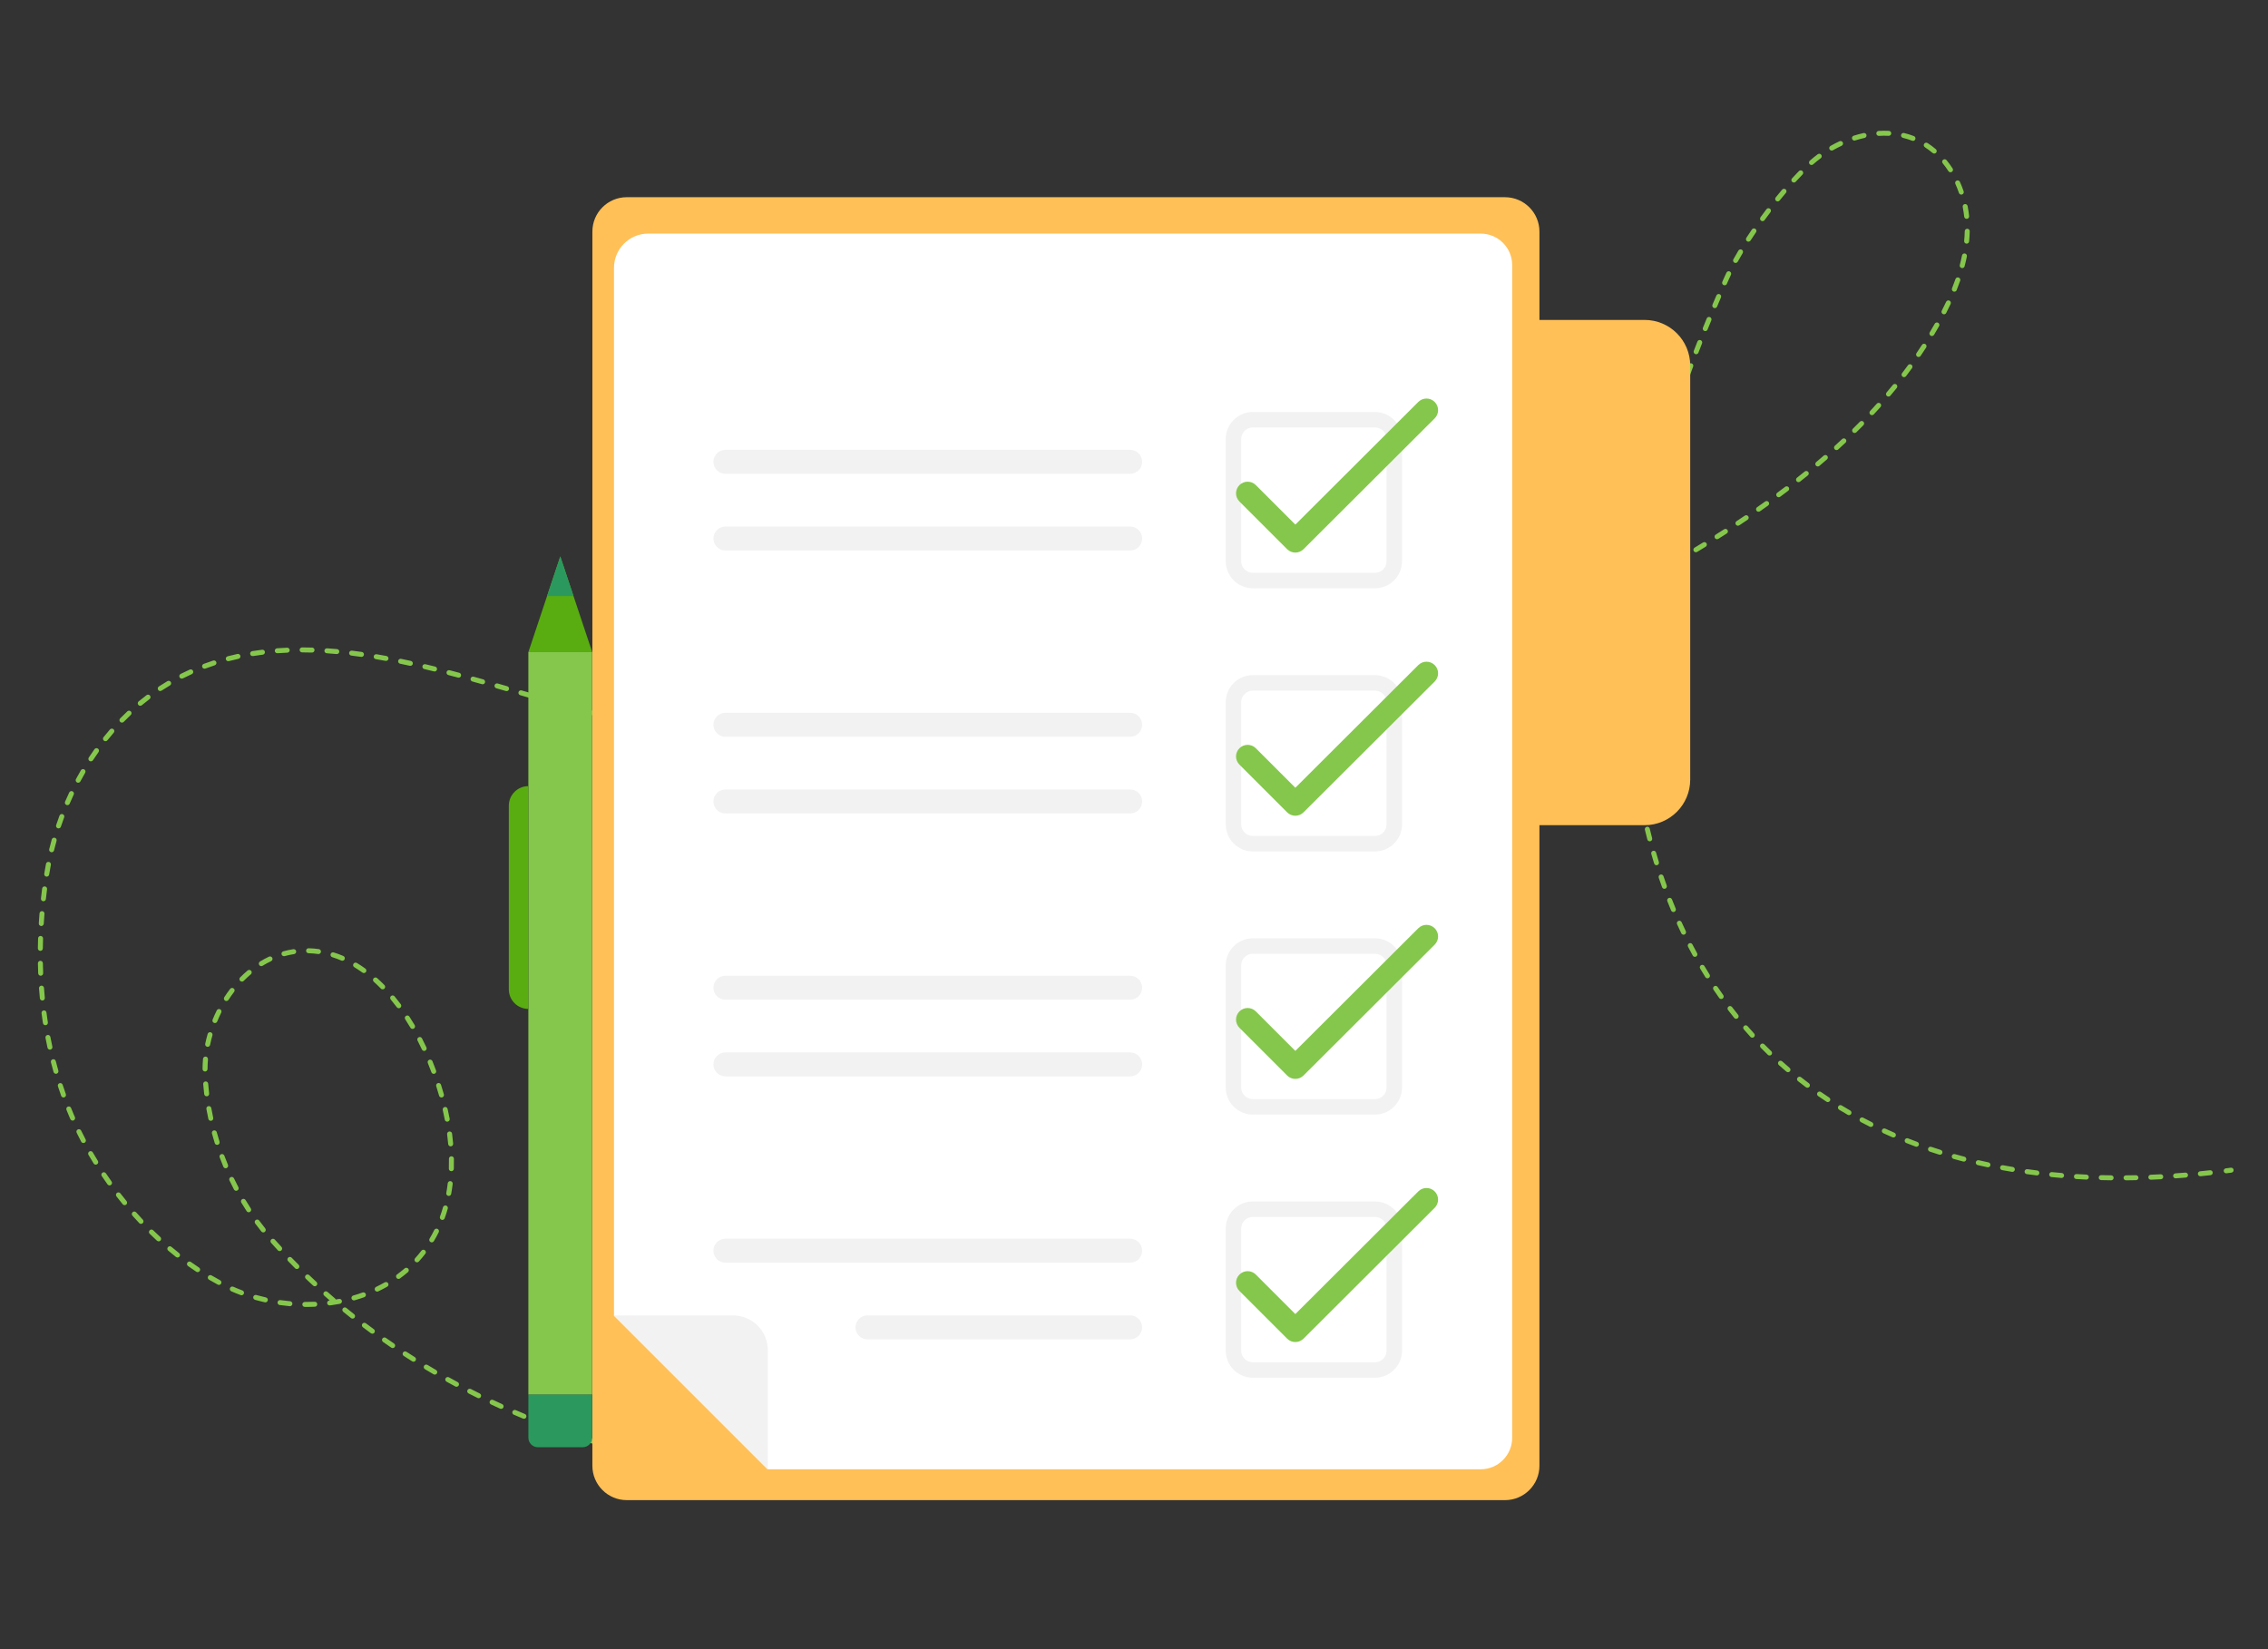
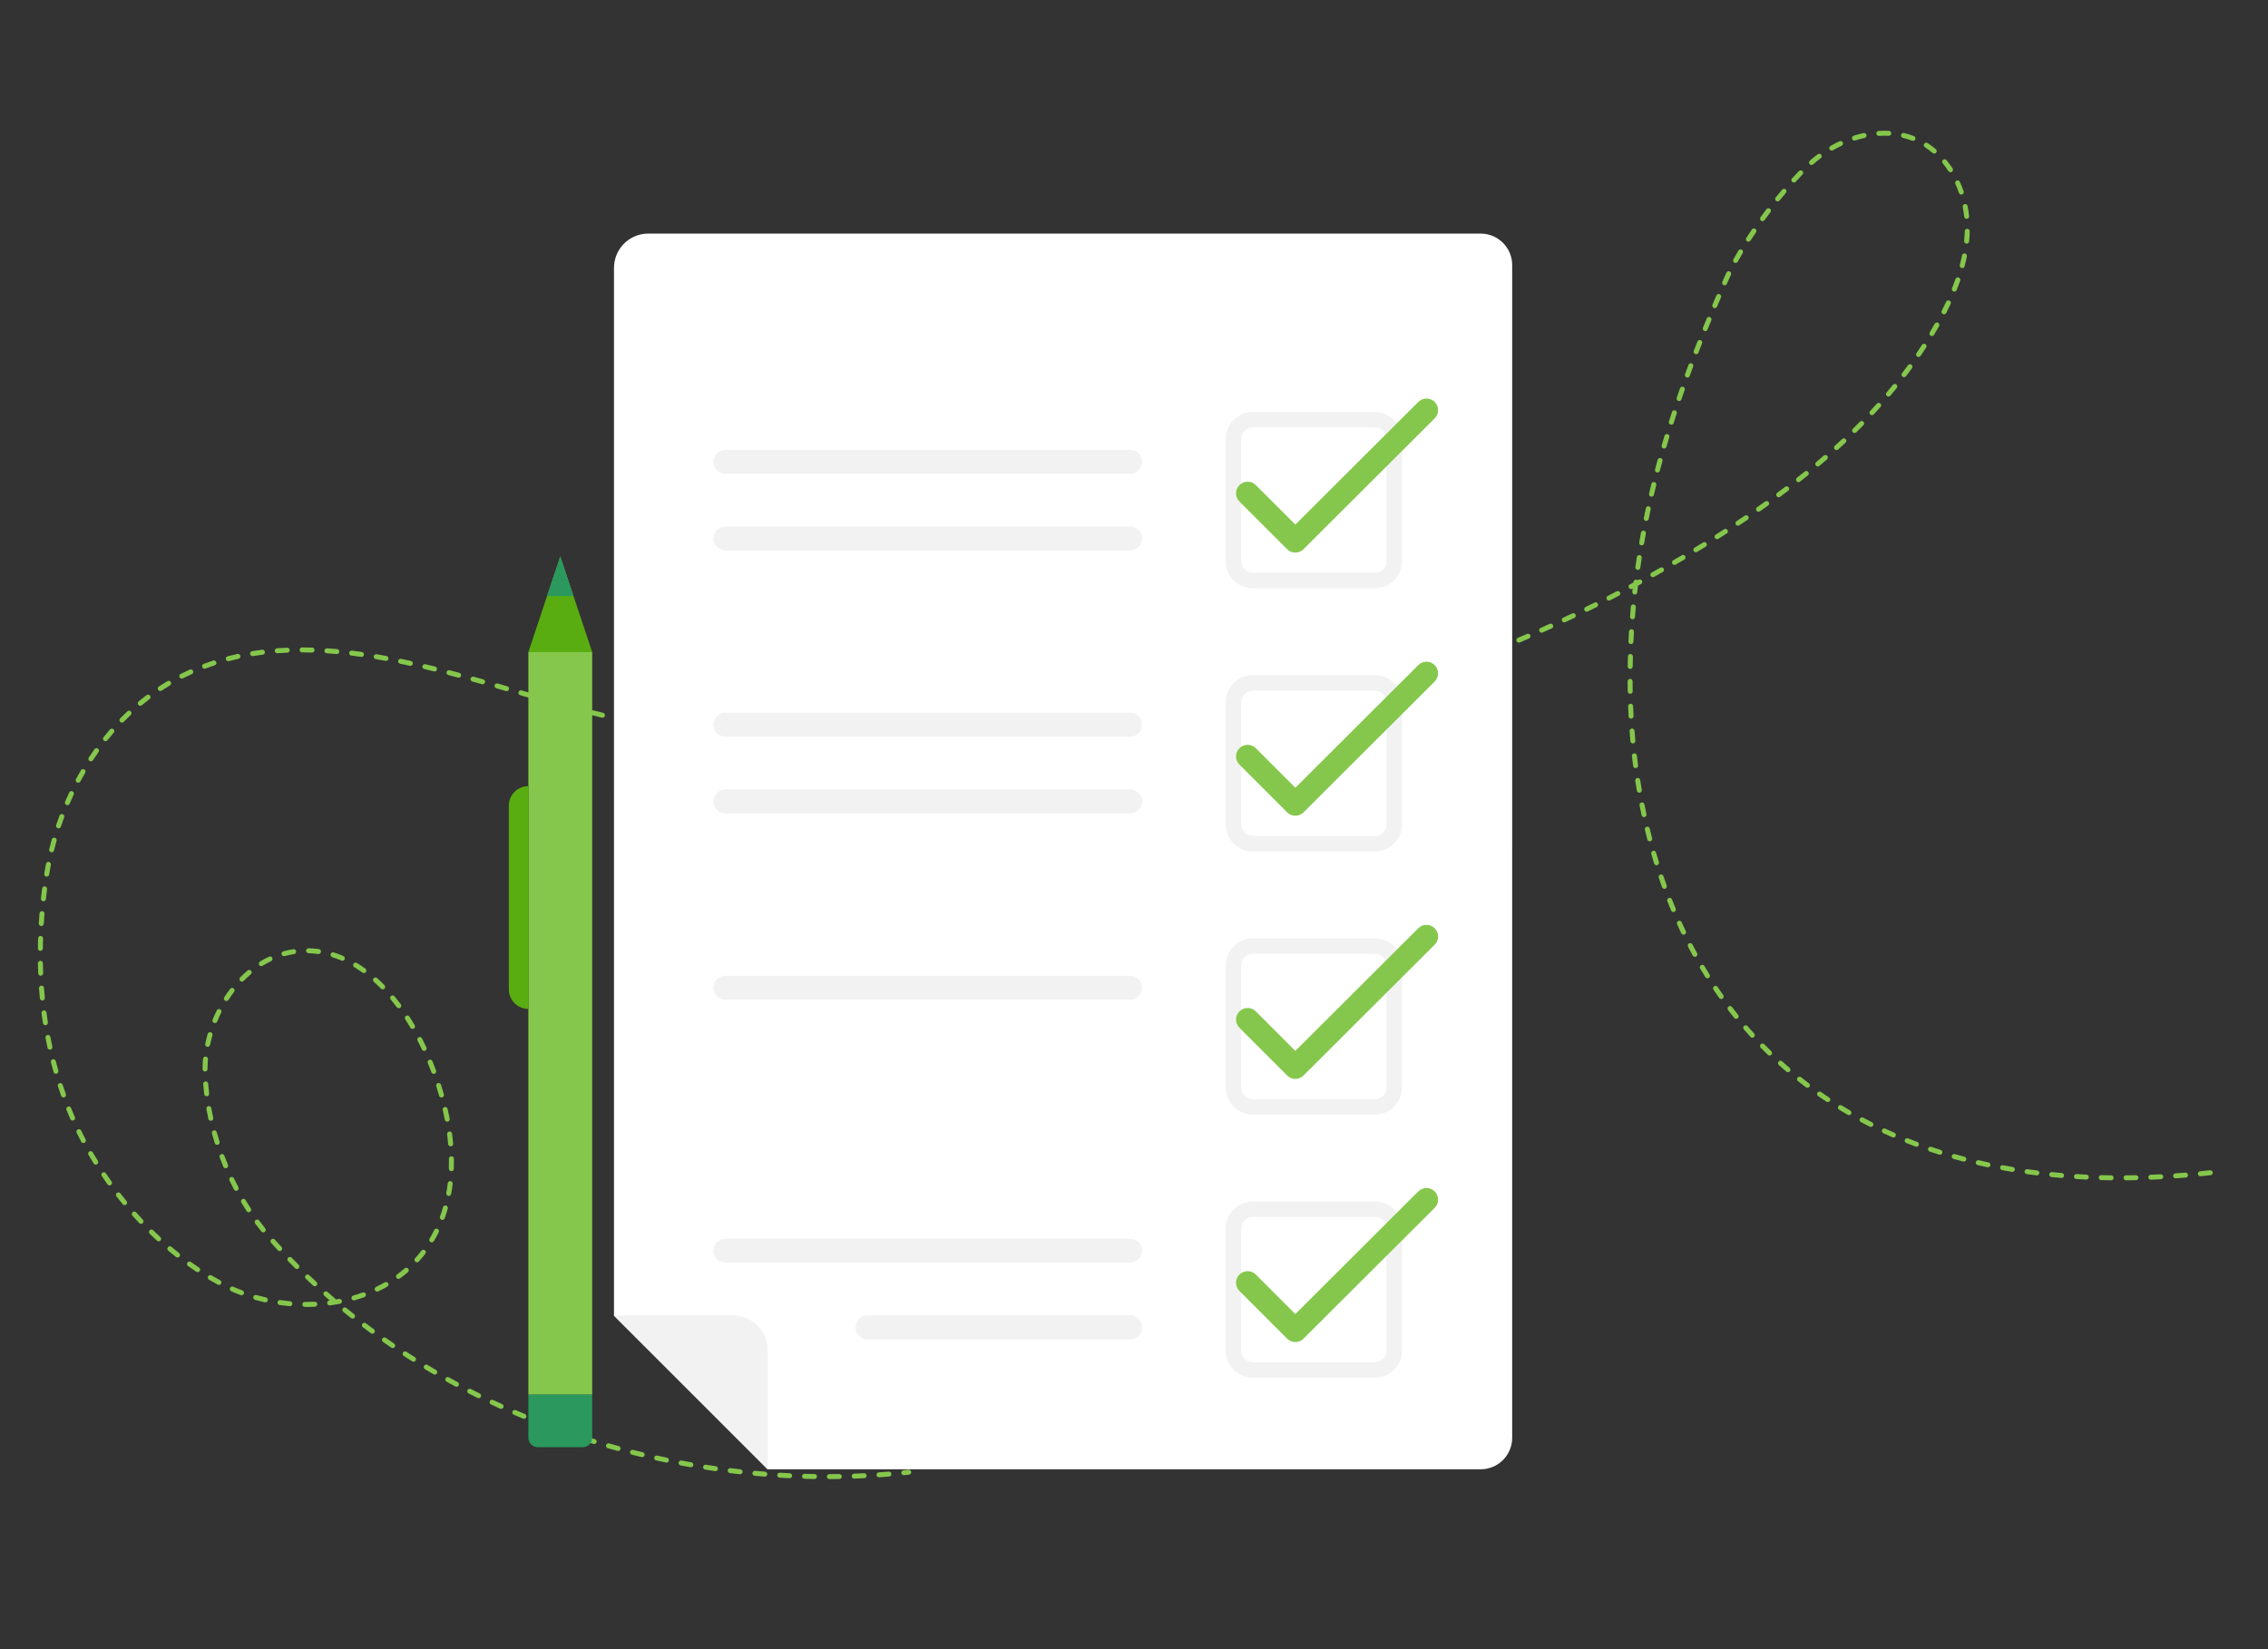
<svg xmlns="http://www.w3.org/2000/svg" xmlns:ns1="http://sodipodi.sourceforge.net/DTD/sodipodi-0.dtd" xmlns:ns2="http://www.inkscape.org/namespaces/inkscape" version="1.1" id="svg2" xml:space="preserve" width="7333.333" height="5333.333" viewBox="0 0 7333.333 5333.333" ns1:docname="1 (1) [Converted].ai">
  <rect x="0" y="0" width="7333.333" height="5333.333" fill="#333333" stroke="none" />
  <defs id="defs6">
    <clipPath clipPathUnits="userSpaceOnUse" id="clipPath16">
      <path d="M 0,4000 H 5500 V 0 H 0 Z" id="path14" />
    </clipPath>
  </defs>
  <ns1:namedview id="namedview4" pagecolor="#ffffff" bordercolor="#666666" borderopacity="1.0" ns2:pageshadow="2" ns2:pageopacity="0.0" ns2:pagecheckerboard="0" />
  <g id="g8" ns2:groupmode="layer" ns2:label="1 (1) [Converted]" transform="matrix(1.333,0,0,-1.333,0,5333.333)">
    <g id="g10">
      <g id="g12" clip-path="url(#clipPath16)">
        <g id="g18" transform="translate(2205.229,423.392)">
          <path d="m 0,0 c -0.073,-0.011 -0.146,-0.02 -0.22,-0.029 -4.014,-0.439 -8.03,-0.865 -12.049,-1.277 -3.317,-0.341 -6.283,2.072 -6.624,5.389 -0.34,3.316 2.092,6.312 5.39,6.624 3.992,0.41 7.981,0.832 11.968,1.27 C 1.78,12.34 4.762,9.946 5.125,6.631 5.48,3.391 3.2,0.468 0,0" style="fill:#85c74c;fill-opacity:1;fill-rule:nonzero;stroke:none" id="path20" />
        </g>
        <g id="g22" transform="translate(4499.099,3660.053)">
          <path d="m 0,0 c -2.875,-0.42 -5.712,1.288 -6.621,4.146 -1.011,3.178 0.746,6.574 3.924,7.585 7.902,2.514 15.921,4.668 23.835,6.401 3.231,0.726 6.476,-1.35 7.19,-4.607 C 29.041,10.268 26.979,7.048 23.721,6.334 16.169,4.681 8.512,2.624 0.964,0.222 0.644,0.121 0.322,0.047 0,0 m 83.229,11.507 c -0.385,-0.056 -0.781,-0.076 -1.183,-0.055 -7.667,0.383 -15.551,0.327 -23.435,-0.17 -3.328,-0.21 -6.196,2.319 -6.406,5.647 -0.21,3.328 2.325,6.193 5.648,6.406 8.335,0.524 16.677,0.585 24.797,0.178 3.331,-0.167 5.895,-3.002 5.729,-6.333 -0.146,-2.928 -2.356,-5.264 -5.15,-5.673 M -55.102,-24.287 c -2.386,-0.349 -4.851,0.761 -6.118,2.983 -1.654,2.897 -0.646,6.585 2.251,8.237 7.131,4.069 14.487,7.88 21.864,11.324 3.014,1.405 6.615,0.106 8.026,-2.917 1.411,-3.022 0.105,-6.615 -2.918,-8.026 -7.08,-3.306 -14.141,-6.963 -20.986,-10.869 -0.676,-0.385 -1.394,-0.626 -2.119,-0.732 m 197.121,23.505 c -0.997,-0.145 -2.043,-0.043 -3.05,0.346 -7.181,2.783 -14.667,5.12 -22.251,6.946 -3.241,0.781 -5.237,4.042 -4.455,7.285 0.781,3.241 4.04,5.237 7.284,4.455 8.102,-1.951 16.105,-4.449 23.786,-7.425 3.109,-1.204 4.654,-4.702 3.449,-7.811 -0.815,-2.104 -2.679,-3.491 -4.763,-3.796 M -104.15,-59.256 c -1.956,-0.286 -4.011,0.393 -5.413,1.987 -2.203,2.504 -1.958,6.32 0.545,8.522 6.109,5.371 12.551,10.581 19.15,15.486 2.675,1.988 6.458,1.433 8.448,-1.244 1.99,-2.676 1.433,-6.458 -1.244,-8.448 -6.334,-4.709 -12.517,-9.709 -18.378,-14.862 -0.91,-0.801 -1.993,-1.278 -3.108,-1.441 m 297.702,27.666 c -1.658,-0.242 -3.409,0.203 -4.786,1.374 -5.964,5.069 -12.258,9.752 -18.707,13.919 -2.8,1.81 -3.603,5.548 -1.794,8.349 1.81,2.802 5.547,3.604 8.349,1.795 6.889,-4.454 13.61,-9.453 19.972,-14.862 2.541,-2.16 2.851,-5.97 0.69,-8.511 -0.988,-1.164 -2.324,-1.859 -3.724,-2.064 m -340.445,-70.265 c -1.734,-0.254 -3.564,0.246 -4.957,1.522 -2.458,2.253 -2.625,6.073 -0.372,8.532 5.653,6.168 11.281,12.118 16.729,17.686 2.334,2.382 6.157,2.426 8.538,0.093 2.384,-2.332 2.426,-6.156 0.094,-8.539 -5.356,-5.474 -10.894,-11.328 -16.456,-17.4 -0.977,-1.065 -2.249,-1.7 -3.576,-1.894 m 379.927,24.925 c -2.263,-0.331 -4.616,0.645 -5.943,2.69 -4.3,6.628 -8.948,13.006 -13.817,18.958 -2.112,2.581 -1.731,6.385 0.85,8.496 2.581,2.111 6.385,1.732 8.497,-0.85 5.149,-6.293 10.061,-13.033 14.601,-20.032 1.816,-2.798 1.019,-6.537 -1.779,-8.352 -0.753,-0.489 -1.575,-0.788 -2.409,-0.91 m -419.237,-70.736 c -1.608,-0.235 -3.306,0.176 -4.67,1.279 -2.593,2.095 -2.997,5.897 -0.901,8.49 5.129,6.348 10.335,12.645 15.474,18.717 2.155,2.544 5.965,2.863 8.51,0.708 2.546,-2.154 2.863,-5.964 0.708,-8.51 -5.079,-6.002 -10.226,-12.228 -15.299,-18.505 -0.994,-1.23 -2.371,-1.967 -3.822,-2.179 m -36.701,-47.904 c -1.507,-0.221 -3.096,0.125 -4.424,1.09 -2.697,1.961 -3.295,5.737 -1.335,8.434 4.753,6.541 9.621,13.098 14.463,19.49 2.013,2.658 5.801,3.181 8.461,1.166 2.657,-2.015 3.18,-5.802 1.165,-8.46 -4.795,-6.328 -9.613,-12.82 -14.319,-19.296 -0.995,-1.369 -2.46,-2.197 -4.011,-2.424 m 482.114,64.439 c -2.819,-0.412 -5.62,1.225 -6.578,4.018 -2.559,7.46 -5.478,14.831 -8.675,21.907 -1.373,3.039 -0.022,6.616 3.015,7.989 3.044,1.374 6.617,0.022 7.99,-3.016 3.353,-7.42 6.412,-15.146 9.093,-22.963 1.082,-3.154 -0.598,-6.589 -3.753,-7.67 -0.361,-0.124 -0.727,-0.212 -1.092,-0.265 m -516.32,-114.178 c -1.399,-0.205 -2.877,0.079 -4.157,0.908 -2.797,1.815 -3.596,5.554 -1.781,8.352 4.322,6.666 8.844,13.47 13.439,20.224 1.876,2.755 5.629,3.474 8.388,1.596 2.757,-1.876 3.472,-5.632 1.596,-8.389 -4.544,-6.68 -9.015,-13.409 -13.29,-20.001 -0.984,-1.518 -2.536,-2.448 -4.195,-2.69 m 529.319,55.384 c -0.08,-0.011 -0.162,-0.022 -0.244,-0.031 -3.316,-0.35 -6.289,2.055 -6.639,5.372 -0.364,3.443 -0.803,6.94 -1.308,10.394 -0.629,4.305 -1.376,8.654 -2.218,12.925 -0.646,3.272 1.484,6.448 4.757,7.093 3.269,0.646 6.446,-1.485 7.091,-4.755 0.881,-4.468 1.662,-9.014 2.319,-13.516 0.529,-3.613 0.99,-7.271 1.369,-10.873 0.341,-3.236 -1.937,-6.142 -5.127,-6.609 m -560.523,-107.054 c -1.265,-0.185 -2.597,0.028 -3.801,0.697 -2.916,1.619 -3.967,5.295 -2.348,8.21 3.801,6.841 7.887,13.934 12.147,21.082 1.708,2.865 5.413,3.803 8.279,2.095 2.865,-1.707 3.802,-5.414 2.095,-8.278 -4.198,-7.043 -8.223,-14.029 -11.963,-20.763 -0.95,-1.711 -2.61,-2.78 -4.409,-3.043 m 560.466,46.833 c -0.475,-0.07 -0.964,-0.083 -1.462,-0.034 -3.319,0.322 -5.748,3.274 -5.426,6.593 0.769,7.913 1.249,15.863 1.429,23.63 0.077,3.334 2.834,5.974 6.177,5.897 3.333,-0.076 5.973,-2.842 5.897,-6.175 -0.186,-8.063 -0.686,-16.312 -1.483,-24.52 -0.274,-2.82 -2.448,-4.999 -5.132,-5.391 m -587.087,-100.981 c -1.082,-0.158 -2.218,-0.024 -3.293,0.447 -3.054,1.339 -4.444,4.901 -3.105,7.955 1.357,3.095 2.719,6.192 4.083,9.291 1.831,4.152 3.826,8.489 5.932,12.89 1.441,3.008 5.045,4.278 8.055,2.838 3.008,-1.44 4.279,-5.045 2.837,-8.054 -2.051,-4.286 -3.993,-8.506 -5.771,-12.542 -1.364,-3.094 -2.722,-6.185 -4.076,-9.273 -0.868,-1.98 -2.67,-3.26 -4.662,-3.552 m 576.305,41.684 c -0.78,-0.114 -1.595,-0.076 -2.404,0.137 -3.226,0.846 -5.154,4.148 -4.308,7.373 2.035,7.753 3.839,15.546 5.36,23.161 0.654,3.27 3.838,5.391 7.105,4.738 3.269,-0.654 5.391,-3.834 4.737,-7.104 -1.568,-7.849 -3.426,-15.877 -5.521,-23.861 -0.634,-2.416 -2.645,-4.104 -4.969,-4.444 m -600.162,-97.091 c -1.056,-0.155 -2.164,-0.031 -3.218,0.414 -3.073,1.298 -4.511,4.841 -3.212,7.912 3.127,7.401 6.283,14.812 9.468,22.232 1.316,3.066 4.866,4.485 7.93,3.168 3.065,-1.315 4.483,-4.865 3.167,-7.93 -3.175,-7.401 -6.322,-14.79 -9.441,-22.17 -0.852,-2.019 -2.674,-3.331 -4.694,-3.626 m 581.101,39.879 c -1.017,-0.148 -2.087,-0.039 -3.111,0.371 -3.095,1.239 -4.602,4.753 -3.364,7.849 3.003,7.5 5.818,15.018 8.369,22.346 1.098,3.15 4.537,4.813 7.689,3.717 3.149,-1.097 4.813,-4.539 3.716,-7.688 -2.611,-7.5 -5.492,-15.191 -8.56,-22.862 -0.83,-2.072 -2.678,-3.432 -4.739,-3.733 m -604.179,-95.618 c -1.026,-0.151 -2.104,-0.038 -3.134,0.38 -3.091,1.252 -4.582,4.772 -3.329,7.863 3.017,7.45 6.065,14.907 9.144,22.373 1.272,3.082 4.802,4.552 7.884,3.28 3.083,-1.272 4.552,-4.801 3.28,-7.885 -3.069,-7.442 -6.108,-14.875 -9.115,-22.301 -0.835,-2.061 -2.678,-3.411 -4.73,-3.71 m 579.085,40.769 c -1.197,-0.175 -2.458,0.006 -3.618,0.599 -2.969,1.519 -4.145,5.156 -2.626,8.126 3.697,7.231 7.246,14.459 10.547,21.482 1.419,3.017 5.017,4.315 8.033,2.896 3.018,-1.418 4.315,-5.015 2.897,-8.033 -3.359,-7.144 -6.967,-14.493 -10.726,-21.844 -0.925,-1.81 -2.639,-2.953 -4.507,-3.226 m -601.273,-96.867 c -0.993,-0.145 -2.037,-0.044 -3.04,0.344 -3.112,1.2 -4.662,4.695 -3.461,7.807 2.907,7.534 5.86,15.111 8.777,22.522 1.221,3.103 4.725,4.629 7.831,3.407 3.103,-1.221 4.628,-4.728 3.407,-7.83 -2.908,-7.386 -5.852,-14.938 -8.748,-22.446 -0.813,-2.108 -2.679,-3.498 -4.766,-3.804 m 571.974,44.149 c -1.327,-0.194 -2.725,0.05 -3.965,0.791 -2.864,1.709 -3.799,5.416 -2.089,8.28 4.096,6.861 8.149,13.836 12.046,20.732 1.64,2.903 5.324,3.927 8.228,2.286 2.903,-1.64 3.927,-5.324 2.286,-8.227 -3.943,-6.98 -8.046,-14.039 -12.192,-20.982 -0.969,-1.623 -2.579,-2.627 -4.314,-2.88 m -593.207,-100.767 c -0.958,-0.14 -1.963,-0.052 -2.936,0.303 -3.133,1.142 -4.748,4.607 -3.607,7.74 2.745,7.533 5.565,15.187 8.386,22.748 1.167,3.124 4.646,4.713 7.768,3.548 3.125,-1.165 4.713,-4.643 3.548,-7.768 -2.811,-7.533 -5.62,-15.157 -8.354,-22.661 -0.786,-2.161 -2.679,-3.599 -4.805,-3.91 m 560.812,49.93 c -1.44,-0.211 -2.961,0.096 -4.261,0.977 -2.76,1.872 -3.48,5.627 -1.608,8.387 4.488,6.617 8.94,13.344 13.232,19.994 1.807,2.803 5.547,3.607 8.349,1.798 2.802,-1.808 3.607,-5.545 1.798,-8.347 -4.342,-6.727 -8.845,-13.531 -13.385,-20.224 -0.99,-1.46 -2.507,-2.349 -4.125,-2.585 m -580.915,-106.933 c -0.918,-0.134 -1.88,-0.058 -2.818,0.262 -3.156,1.076 -4.842,4.507 -3.766,7.664 2.574,7.551 5.239,15.257 7.919,22.906 1.103,3.148 4.551,4.803 7.695,3.702 3.148,-1.103 4.804,-4.549 3.702,-7.696 -2.67,-7.617 -5.323,-15.291 -7.886,-22.809 -0.757,-2.219 -2.677,-3.712 -4.846,-4.029 m 545.705,57.975 c -1.55,-0.227 -3.186,0.146 -4.53,1.17 -2.656,2.019 -3.169,5.808 -1.149,8.462 4.841,6.36 9.661,12.836 14.326,19.249 1.963,2.697 5.738,3.292 8.436,1.328 2.697,-1.961 3.293,-5.738 1.33,-8.434 -4.717,-6.482 -9.59,-13.029 -14.482,-19.457 -0.997,-1.309 -2.423,-2.098 -3.931,-2.318 m -564.564,-115.372 c -0.874,-0.128 -1.79,-0.065 -2.69,0.22 -3.179,1.005 -4.942,4.397 -3.936,7.577 2.438,7.711 4.93,15.473 7.407,23.066 1.033,3.172 4.44,4.903 7.613,3.87 3.17,-1.034 4.902,-4.443 3.868,-7.614 -2.466,-7.56 -4.945,-15.285 -7.374,-22.963 -0.72,-2.28 -2.669,-3.832 -4.888,-4.156 m 526.803,68.328 c -1.654,-0.241 -3.398,0.2 -4.774,1.363 -2.547,2.153 -2.866,5.962 -0.713,8.51 5.175,6.123 10.329,12.345 15.316,18.494 2.101,2.589 5.905,2.985 8.495,0.884 2.589,-2.101 2.985,-5.903 0.883,-8.493 -5.038,-6.211 -10.243,-12.496 -15.471,-18.681 -0.99,-1.171 -2.33,-1.871 -3.736,-2.077 m -40.048,-45.134 c -1.749,-0.255 -3.594,0.256 -4.99,1.553 -2.441,2.271 -2.579,6.092 -0.308,8.534 5.475,5.887 10.925,11.858 16.201,17.745 2.225,2.484 6.043,2.694 8.526,0.468 2.484,-2.225 2.694,-6.043 0.468,-8.527 -5.324,-5.943 -10.826,-11.969 -16.353,-17.91 -0.973,-1.047 -2.231,-1.671 -3.544,-1.863 m -504.25,-80.988 c -0.828,-0.121 -1.693,-0.072 -2.548,0.176 -3.204,0.927 -5.049,4.275 -4.123,7.479 2.217,7.661 4.522,15.476 6.849,23.228 0.958,3.194 4.321,5.008 7.519,4.047 3.194,-0.959 5.006,-4.325 4.047,-7.519 -2.316,-7.713 -4.609,-15.489 -6.814,-23.113 -0.679,-2.347 -2.659,-3.966 -4.93,-4.298 m -3399.893,-500.082 c -0.045,-0.01 -0.088,-0.013 -0.133,-0.018 -7.929,-0.986 -15.833,-2.11 -23.652,-3.364 -3.3,-0.581 -6.39,1.711 -6.919,5.003 -0.53,3.293 1.711,6.391 5.004,6.921 7.96,1.276 16.01,2.423 24.079,3.424 3.31,0.411 6.326,-1.939 6.736,-5.248 0.406,-3.265 -1.876,-6.245 -5.115,-6.718 m -82.901,-15.77 c -3.006,-0.439 -5.925,1.444 -6.709,4.451 -0.843,3.226 1.089,6.524 4.316,7.368 7.787,2.033 15.759,3.946 23.697,5.688 3.25,0.71 6.477,-1.347 7.192,-4.604 0.714,-3.258 -1.348,-6.478 -4.605,-7.192 -7.783,-1.707 -15.599,-3.583 -23.232,-5.577 -0.22,-0.057 -0.44,-0.102 -0.659,-0.134 m 142.944,20.682 c -0.206,-0.031 -0.416,-0.051 -0.63,-0.059 -7.991,-0.332 -16.018,-0.791 -23.856,-1.365 -3.326,-0.242 -6.219,2.257 -6.462,5.583 -0.244,3.326 2.262,6.216 5.581,6.462 7.964,0.582 16.119,1.049 24.237,1.386 3.332,0.139 6.145,-2.45 6.283,-5.782 0.13,-3.119 -2.13,-5.784 -5.153,-6.225 m 60.228,0.305 c -0.345,-0.05 -0.698,-0.072 -1.059,-0.061 -8.02,0.237 -16.065,0.367 -23.909,0.386 -3.336,0.01 -6.033,2.718 -6.025,6.053 0.01,3.335 2.725,6.033 6.053,6.024 7.955,-0.02 16.109,-0.151 24.237,-0.391 3.334,-0.099 5.957,-2.881 5.858,-6.214 -0.087,-2.973 -2.311,-5.381 -5.155,-5.797 m -260.664,-39.195 c -2.751,-0.402 -5.505,1.146 -6.521,3.856 -1.172,3.122 0.41,6.603 3.533,7.774 7.556,2.835 15.298,5.555 23.007,8.082 3.161,1.043 6.58,-0.687 7.619,-3.856 1.039,-3.169 -0.688,-6.58 -3.856,-7.62 -7.55,-2.474 -15.129,-5.137 -22.528,-7.913 -0.414,-0.155 -0.834,-0.262 -1.254,-0.323 m 320.78,35.547 c -0.461,-0.068 -0.936,-0.083 -1.421,-0.039 -7.993,0.722 -16.022,1.354 -23.864,1.881 -3.327,0.223 -5.843,3.101 -5.619,6.429 0.222,3.328 3.1,5.843 6.429,5.62 7.933,-0.533 16.054,-1.172 24.139,-1.902 3.321,-0.3 5.771,-3.235 5.471,-6.556 -0.255,-2.838 -2.435,-5.039 -5.135,-5.433 M 0.428,-709.456 c -1.839,-0.269 -3.776,0.312 -5.18,1.738 -2.34,2.376 -2.311,6.199 0.065,8.539 5.716,5.628 11.431,11.352 16.988,17.013 2.338,2.38 6.16,2.416 8.538,0.08 2.381,-2.336 2.417,-6.159 0.08,-8.539 -5.603,-5.709 -11.367,-11.483 -17.132,-17.159 -0.951,-0.936 -2.134,-1.493 -3.359,-1.672 m -4057.712,-595.956 c -2.504,-0.366 -5.068,0.88 -6.267,3.264 -1.499,2.979 -0.297,6.609 2.682,8.108 7.231,3.636 14.641,7.165 22.023,10.488 3.041,1.368 6.616,0.014 7.985,-3.027 1.369,-3.04 0.013,-6.616 -3.027,-7.984 -7.225,-3.253 -14.478,-6.708 -21.556,-10.267 -0.594,-0.298 -1.215,-0.491 -1.84,-0.582 m 435.859,52.744 c -0.558,-0.082 -1.136,-0.086 -1.723,0 -7.97,1.127 -15.964,2.181 -23.758,3.132 -3.312,0.404 -5.667,3.415 -5.263,6.725 0.404,3.31 3.416,5.664 6.725,5.262 7.871,-0.96 15.942,-2.024 23.987,-3.162 3.302,-0.467 5.601,-3.522 5.134,-6.824 -0.385,-2.715 -2.519,-4.753 -5.102,-5.13 m -488.098,-82.804 c -2.255,-0.33 -4.601,0.637 -5.931,2.669 -1.826,2.79 -1.044,6.532 1.746,8.359 6.785,4.44 13.75,8.774 20.701,12.881 2.874,1.698 6.575,0.745 8.271,-2.127 1.696,-2.871 0.744,-6.573 -2.127,-8.27 -6.794,-4.014 -13.6,-8.249 -20.231,-12.589 -0.759,-0.496 -1.588,-0.8 -2.429,-0.923 m 3631.746,530.102 c -0.779,-0.114 -1.591,-0.077 -2.399,0.135 -3.227,0.844 -5.159,4.143 -4.314,7.369 2.029,7.759 4.13,15.627 6.246,23.385 0.877,3.217 4.193,5.114 7.415,4.237 3.217,-0.878 5.113,-4.198 4.236,-7.414 -2.105,-7.718 -4.195,-15.545 -6.214,-23.263 -0.632,-2.418 -2.643,-4.109 -4.97,-4.449 m -3084.189,-457.019 c -0.637,-0.093 -1.299,-0.085 -1.968,0.039 -7.948,1.462 -15.898,2.864 -23.631,4.163 -3.289,0.553 -5.506,3.667 -4.954,6.956 0.553,3.288 3.667,5.511 6.956,4.953 7.794,-1.31 15.807,-2.721 23.816,-4.196 3.28,-0.604 5.449,-3.752 4.845,-7.031 -0.48,-2.612 -2.575,-4.52 -5.064,-4.884 m 3518.528,511.478 c -1.921,-0.281 -3.944,0.369 -5.347,1.915 -2.243,2.468 -2.059,6.288 0.41,8.529 5.957,5.41 11.905,10.898 17.679,16.309 2.434,2.279 6.255,2.157 8.534,-0.277 2.281,-2.433 2.157,-6.254 -0.276,-8.535 -5.819,-5.453 -11.814,-10.984 -17.818,-16.436 -0.923,-0.838 -2.035,-1.337 -3.182,-1.505 m -3459.452,-523.424 c -0.701,-0.103 -1.432,-0.082 -2.165,0.078 -7.903,1.731 -15.811,3.412 -23.5,4.997 -3.268,0.673 -5.37,3.866 -4.696,7.132 0.673,3.267 3.868,5.37 7.133,4.696 7.738,-1.594 15.695,-3.286 23.648,-5.028 3.257,-0.713 5.319,-3.933 4.605,-7.19 -0.552,-2.525 -2.611,-4.332 -5.025,-4.685 m -655.145,-96.924 c -2.019,-0.295 -4.138,0.439 -5.533,2.127 -2.125,2.57 -1.764,6.376 0.807,8.501 6.258,5.174 12.695,10.262 19.13,15.123 2.661,2.011 6.448,1.483 8.459,-1.179 2.009,-2.661 1.482,-6.448 -1.18,-8.458 -6.295,-4.755 -12.592,-9.732 -18.716,-14.794 -0.882,-0.729 -1.911,-1.166 -2.967,-1.32 M -88.869,-790.64 c -1.999,-0.292 -4.099,0.425 -5.496,2.083 -2.149,2.551 -1.825,6.36 0.725,8.509 6.134,5.17 12.286,10.431 18.286,15.638 2.517,2.186 6.332,1.917 8.519,-0.603 2.185,-2.518 1.916,-6.332 -0.604,-8.518 -6.044,-5.245 -12.24,-10.544 -18.417,-15.751 -0.892,-0.752 -1.938,-1.201 -3.013,-1.358 m -3355.303,-497.402 c -0.751,-0.11 -1.535,-0.079 -2.317,0.114 -7.908,1.951 -15.777,3.853 -23.386,5.653 -3.245,0.768 -5.253,4.021 -4.486,7.266 0.768,3.246 4.02,5.254 7.267,4.486 7.645,-1.808 15.552,-3.72 23.497,-5.68 3.238,-0.799 5.215,-4.071 4.417,-7.309 -0.606,-2.455 -2.634,-4.186 -4.992,-4.53 m 2951.939,424.113 c -0.725,-0.106 -1.482,-0.08 -2.238,0.095 -3.249,0.755 -5.271,3.999 -4.517,7.248 1.807,7.78 3.694,15.697 5.606,23.534 0.79,3.238 4.053,5.223 7.298,4.434 3.24,-0.791 5.225,-4.058 4.434,-7.298 -1.902,-7.792 -3.777,-15.665 -5.574,-23.402 -0.579,-2.492 -2.623,-4.262 -5.009,-4.611 m -3710.173,-548.167 c -1.801,-0.264 -3.699,0.287 -5.101,1.659 -2.384,2.332 -2.425,6.155 -0.093,8.538 5.682,5.806 11.539,11.549 17.412,17.072 2.429,2.286 6.25,2.169 8.535,-0.261 2.284,-2.43 2.167,-6.252 -0.262,-8.536 -5.751,-5.409 -11.489,-11.035 -17.053,-16.721 -0.961,-0.982 -2.176,-1.567 -3.438,-1.751 m 816.656,108.999 c -0.789,-0.116 -1.613,-0.076 -2.432,0.143 -7.938,2.124 -15.775,4.192 -23.294,6.147 -3.228,0.839 -5.164,4.136 -4.324,7.363 0.839,3.228 4.139,5.161 7.363,4.324 7.546,-1.962 15.411,-4.037 23.376,-6.167 3.222,-0.862 5.134,-4.173 4.273,-7.394 -0.643,-2.403 -2.648,-4.078 -4.962,-4.416 m 3250.079,474.35 c -2.069,-0.302 -4.238,0.479 -5.624,2.24 -2.062,2.622 -1.61,6.417 1.011,8.48 6.31,4.967 12.64,10.016 18.813,15.007 2.591,2.098 6.394,1.695 8.491,-0.899 2.097,-2.593 1.695,-6.395 -0.899,-8.492 -6.213,-5.023 -12.584,-10.106 -18.937,-15.106 -0.859,-0.676 -1.846,-1.082 -2.855,-1.23 m -3191.881,-490.364 c -0.813,-0.118 -1.664,-0.073 -2.507,0.165 -7.737,2.179 -15.483,4.344 -23.236,6.49 -3.214,0.89 -5.098,4.216 -4.208,7.43 0.889,3.214 4.215,5.1 7.43,4.209 7.771,-2.151 15.533,-4.321 23.288,-6.505 3.21,-0.904 5.079,-4.239 4.175,-7.449 -0.666,-2.367 -2.656,-4.005 -4.942,-4.34 m -914.823,-138.158 c -1.6,-0.234 -3.288,0.171 -4.649,1.261 -2.604,2.084 -3.025,5.884 -0.941,8.488 5.076,6.341 10.326,12.642 15.602,18.729 2.185,2.519 5.999,2.791 8.518,0.607 2.52,-2.184 2.792,-5.998 0.607,-8.518 -5.173,-5.967 -10.321,-12.147 -15.299,-18.366 -0.994,-1.242 -2.38,-1.988 -3.838,-2.201 m 4058.712,591.934 c -2.133,-0.312 -4.363,0.531 -5.735,2.386 -1.98,2.682 -1.413,6.463 1.269,8.446 6.473,4.784 12.957,9.634 19.271,14.418 2.66,2.016 6.446,1.49 8.459,-1.167 2.014,-2.659 1.491,-6.446 -1.166,-8.46 -6.354,-4.811 -12.875,-9.691 -19.388,-14.503 -0.827,-0.612 -1.759,-0.981 -2.71,-1.12 m -321.37,-57.504 c -0.671,-0.098 -1.369,-0.084 -2.07,0.058 -3.27,0.661 -5.384,3.847 -4.722,7.116 1.596,7.886 3.254,15.849 4.93,23.668 0.697,3.26 3.91,5.337 7.168,4.639 3.26,-0.698 5.337,-3.909 4.64,-7.169 -1.666,-7.774 -3.315,-15.692 -4.902,-23.533 -0.519,-2.566 -2.594,-4.421 -5.044,-4.779 m -2764.452,-412.878 c -0.827,-0.121 -1.691,-0.071 -2.547,0.176 -7.725,2.234 -15.464,4.466 -23.214,6.69 -3.205,0.919 -5.058,4.263 -4.138,7.469 0.919,3.204 4.264,5.059 7.47,4.138 7.757,-2.225 15.504,-4.46 23.238,-6.696 3.203,-0.926 5.049,-4.275 4.122,-7.478 -0.679,-2.348 -2.66,-3.967 -4.931,-4.299 m 3036.802,435.199 c -2.191,-0.32 -4.478,0.581 -5.831,2.521 -1.907,2.735 -1.237,6.5 1.498,8.407 6.605,4.607 13.223,9.275 19.671,13.874 2.713,1.937 6.484,1.308 8.421,-1.408 1.937,-2.715 1.307,-6.486 -1.409,-8.422 -6.482,-4.626 -13.135,-9.318 -19.773,-13.949 -0.795,-0.555 -1.678,-0.891 -2.577,-1.023 m -4045.12,-605.578 c -1.412,-0.206 -2.901,0.083 -4.187,0.928 -2.786,1.831 -3.562,5.574 -1.732,8.362 4.457,6.787 9.083,13.556 13.75,20.117 1.932,2.717 5.702,3.354 8.42,1.421 2.718,-1.932 3.354,-5.702 1.422,-8.42 -4.58,-6.44 -9.121,-13.084 -13.497,-19.747 -0.986,-1.502 -2.528,-2.42 -4.176,-2.661 m 1066.356,153.544 c -0.828,-0.121 -1.694,-0.071 -2.551,0.178 l -23.235,6.742 c -3.203,0.931 -5.045,4.28 -4.114,7.483 0.93,3.203 4.283,5.043 7.482,4.115 l 23.23,-6.741 c 3.203,-0.929 5.046,-4.278 4.117,-7.481 -0.679,-2.346 -2.659,-3.964 -4.929,-4.296 m 2928.855,418.143 c -2.243,-0.328 -4.579,0.627 -5.912,2.643 -1.841,2.782 -1.078,6.527 1.703,8.368 6.733,4.455 13.467,8.956 20.011,13.377 2.763,1.867 6.518,1.139 8.384,-1.625 1.866,-2.763 1.139,-6.517 -1.624,-8.384 -6.577,-4.442 -13.342,-8.963 -20.107,-13.439 -0.765,-0.507 -1.603,-0.816 -2.455,-0.94 m -233.503,-47.653 c -0.614,-0.09 -1.251,-0.086 -1.895,0.024 -3.288,0.563 -5.495,3.686 -4.931,6.973 1.348,7.865 2.769,15.869 4.224,23.787 0.603,3.281 3.753,5.449 7.031,4.848 3.28,-0.602 5.45,-3.75 4.847,-7.03 -1.446,-7.871 -2.859,-15.827 -4.2,-23.647 -0.452,-2.643 -2.559,-4.588 -5.076,-4.955 m -2637.349,-387.144 c -0.817,-0.119 -1.671,-0.072 -2.516,0.167 -7.724,2.187 -15.469,4.397 -23.231,6.623 -3.206,0.92 -5.059,4.263 -4.141,7.469 0.92,3.207 4.263,5.058 7.47,4.14 7.75,-2.222 15.481,-4.429 23.194,-6.613 3.208,-0.909 5.072,-4.246 4.164,-7.455 -0.67,-2.363 -2.658,-3.997 -4.94,-4.331 m 2820.183,402.077 c -2.29,-0.335 -4.67,0.671 -5.984,2.755 -1.779,2.821 -0.935,6.55 1.887,8.329 6.835,4.31 13.667,8.659 20.304,12.925 2.805,1.803 6.541,0.99 8.344,-1.816 1.804,-2.805 0.991,-6.541 -1.814,-8.344 -6.667,-4.284 -13.529,-8.651 -20.393,-12.98 -0.736,-0.465 -1.535,-0.75 -2.344,-0.869 m -3975.358,-590.831 c -1.235,-0.181 -2.535,0.019 -3.72,0.653 -2.94,1.575 -4.046,5.234 -2.472,8.174 3.83,7.149 7.826,14.303 11.877,21.264 1.678,2.883 5.373,3.858 8.256,2.182 2.883,-1.678 3.859,-5.374 2.181,-8.257 -3.98,-6.839 -7.905,-13.868 -11.668,-20.891 -0.94,-1.756 -2.624,-2.858 -4.454,-3.125 m 1213.35,172.734 c -0.786,-0.115 -1.607,-0.076 -2.423,0.142 -7.742,2.058 -15.597,4.177 -23.345,6.298 -3.217,0.881 -5.111,4.202 -4.231,7.418 0.88,3.217 4.2,5.111 7.419,4.23 7.72,-2.113 15.546,-4.225 23.26,-6.275 3.223,-0.857 5.141,-4.165 4.285,-7.387 -0.641,-2.407 -2.648,-4.087 -4.965,-4.426 M -384.591,-998.8 c -2.332,-0.341 -4.748,0.71 -6.044,2.854 -1.725,2.854 -0.808,6.566 2.045,8.291 5.421,3.274 10.832,6.565 16.233,9.871 l 4.334,2.657 c 2.84,1.744 6.561,0.857 8.306,-1.986 1.745,-2.842 0.855,-6.56 -1.987,-8.305 l -4.348,-2.666 c -5.422,-3.319 -10.853,-6.621 -16.292,-9.907 -0.71,-0.43 -1.474,-0.696 -2.247,-0.809 m -2652.228,-401.405 c -0.751,-0.11 -1.535,-0.079 -2.317,0.114 -7.789,1.921 -15.681,3.898 -23.455,5.875 -3.233,0.823 -5.185,4.109 -4.364,7.341 0.822,3.232 4.109,5.187 7.34,4.364 7.748,-1.971 15.61,-3.941 23.37,-5.855 3.239,-0.799 5.216,-4.071 4.417,-7.309 -0.606,-2.455 -2.634,-4.186 -4.991,-4.53 m 2511.459,358.649 c -0.556,-0.081 -1.132,-0.086 -1.716,0 -3.302,0.463 -5.604,3.516 -5.141,6.819 1.114,7.942 2.291,15.98 3.498,23.889 0.505,3.294 3.578,5.561 6.881,5.057 3.296,-0.503 5.561,-3.584 5.057,-6.88 -1.199,-7.86 -2.369,-15.849 -3.477,-23.744 -0.381,-2.718 -2.517,-4.759 -5.102,-5.137 m 88.852,12.029 c -2.372,-0.347 -4.824,0.747 -6.099,2.947 -1.674,2.886 -0.69,6.58 2.195,8.253 6.934,4.019 13.93,8.109 20.794,12.155 2.87,1.694 6.574,0.738 8.268,-2.135 1.694,-2.873 0.738,-6.574 -2.135,-8.268 -6.888,-4.061 -13.911,-8.166 -20.87,-12.2 -0.685,-0.397 -1.415,-0.644 -2.153,-0.752 m -3898.278,-582.788 c -1.067,-0.156 -2.189,-0.028 -3.253,0.429 -3.063,1.317 -4.48,4.868 -3.163,7.932 3.2,7.441 6.561,14.91 9.994,22.2 1.42,3.016 5.018,4.312 8.035,2.89 3.018,-1.421 4.312,-5.018 2.891,-8.035 -3.374,-7.166 -6.68,-14.509 -9.824,-21.825 -0.86,-2 -2.673,-3.298 -4.68,-3.591 m 1356.677,198.185 c -0.717,-0.104 -1.465,-0.081 -2.214,0.09 -7.847,1.787 -15.772,3.622 -23.556,5.453 -3.246,0.764 -5.258,4.015 -4.495,7.261 0.765,3.245 4.016,5.257 7.261,4.494 7.756,-1.825 15.654,-3.653 23.472,-5.434 3.251,-0.74 5.287,-3.976 4.546,-7.228 -0.569,-2.503 -2.618,-4.285 -5.014,-4.636 m 2489.141,354.816 c -2.412,-0.353 -4.898,0.786 -6.153,3.041 -1.62,2.916 -0.571,6.592 2.343,8.213 6.984,3.883 14.053,7.846 21.011,11.78 2.906,1.639 6.588,0.619 8.228,-2.284 1.642,-2.903 0.619,-6.587 -2.285,-8.229 -6.982,-3.948 -14.076,-7.925 -21.084,-11.822 -0.66,-0.366 -1.357,-0.596 -2.06,-0.699 m -2430.195,-367.688 c -0.682,-0.099 -1.394,-0.084 -2.108,0.066 -7.817,1.634 -15.773,3.327 -23.648,5.032 -3.26,0.705 -5.331,3.92 -4.625,7.178 0.706,3.259 3.92,5.329 7.179,4.625 7.847,-1.698 15.776,-3.386 23.566,-5.014 3.263,-0.683 5.356,-3.882 4.674,-7.146 -0.533,-2.55 -2.602,-4.385 -5.038,-4.741 m 59.166,-11.82 c -0.648,-0.095 -1.324,-0.085 -2.003,0.045 -7.897,1.505 -15.882,3.056 -23.734,4.611 -3.272,0.647 -5.399,3.824 -4.751,7.095 0.647,3.272 3.826,5.399 7.096,4.751 7.824,-1.549 15.781,-3.094 23.649,-4.594 3.276,-0.625 5.426,-3.786 4.802,-7.062 -0.495,-2.596 -2.583,-4.484 -5.059,-4.846 m 2327.202,337.478 c -0.496,-0.073 -1.009,-0.085 -1.531,-0.028 -3.315,0.36 -5.71,3.34 -5.351,6.655 0.284,2.602 0.572,5.217 0.868,7.838 -0.393,-0.21 -0.787,-0.419 -1.181,-0.629 -2.941,-1.566 -6.601,-0.454 -8.168,2.49 -1.568,2.943 -0.453,6.6 2.489,8.168 2.852,1.519 5.71,3.047 8.563,4.578 0.065,0.534 0.129,1.067 0.194,1.6 0.4,3.311 3.402,5.67 6.721,5.269 1.233,-0.15 2.334,-0.661 3.209,-1.415 0.846,0.457 1.69,0.915 2.53,1.37 2.938,1.588 6.598,0.5 8.188,-2.43 1.589,-2.932 0.5,-6.598 -2.432,-8.187 -2.371,-1.285 -4.76,-2.577 -7.158,-3.869 -0.63,-5.376 -1.238,-10.762 -1.817,-16.087 -0.303,-2.795 -2.467,-4.935 -5.124,-5.323 m -62.654,-14.704 c -2.491,-0.364 -5.044,0.866 -6.252,3.232 -1.516,2.97 -0.336,6.607 2.635,8.122 7.126,3.636 14.332,7.345 21.419,11.024 2.959,1.539 6.605,0.383 8.141,-2.576 1.537,-2.96 0.383,-6.605 -2.577,-8.142 -7.112,-3.693 -14.344,-7.414 -21.496,-11.062 -0.603,-0.308 -1.235,-0.505 -1.87,-0.598 m -3760.822,-552.633 c -0.905,-0.132 -1.854,-0.06 -2.782,0.25 -3.162,1.058 -4.87,4.478 -3.813,7.641 2.566,7.675 5.29,15.396 8.097,22.949 1.161,3.127 4.636,4.719 7.764,3.557 3.126,-1.163 4.718,-4.638 3.556,-7.765 -2.76,-7.428 -5.44,-15.021 -7.963,-22.569 -0.747,-2.235 -2.675,-3.744 -4.859,-4.063 m 1555.639,219.088 c -0.615,-0.09 -1.254,-0.086 -1.899,0.025 -7.913,1.364 -15.925,2.774 -23.811,4.191 -3.283,0.589 -5.466,3.728 -4.876,7.01 0.59,3.283 3.728,5.466 7.01,4.876 7.859,-1.412 15.842,-2.817 23.728,-4.175 3.285,-0.567 5.491,-3.69 4.924,-6.976 -0.455,-2.641 -2.561,-4.584 -5.076,-4.951 m 2151.203,306.605 c -2.531,-0.37 -5.117,0.907 -6.3,3.329 -1.461,2.996 -0.218,6.611 2.78,8.074 7.235,3.532 14.506,7.112 21.608,10.642 2.985,1.483 6.611,0.267 8.095,-2.719 1.484,-2.987 0.267,-6.611 -2.719,-8.095 -7.129,-3.543 -14.426,-7.136 -21.688,-10.681 -0.576,-0.281 -1.175,-0.462 -1.776,-0.55 m -2091.656,-316.33 c -0.582,-0.085 -1.186,-0.086 -1.798,0.01 -7.979,1.232 -16.014,2.501 -23.879,3.771 -3.292,0.532 -5.531,3.631 -4.999,6.924 0.532,3.292 3.634,5.526 6.924,4.998 7.837,-1.266 15.844,-2.53 23.797,-3.757 3.296,-0.51 5.555,-3.594 5.046,-6.89 -0.414,-2.684 -2.537,-4.681 -5.091,-5.054 m 2037.207,290.346 c -2.57,-0.376 -5.189,0.949 -6.343,3.424 -1.41,3.023 -0.103,6.615 2.918,8.025 7.248,3.381 14.583,6.833 21.796,10.26 3.012,1.432 6.615,0.148 8.045,-2.863 1.431,-3.012 0.15,-6.615 -2.863,-8.045 -7.24,-3.439 -14.598,-6.903 -21.873,-10.297 -0.546,-0.255 -1.112,-0.421 -1.68,-0.504 M -2681.38,-1468 c -0.548,-0.08 -1.116,-0.085 -1.693,-0.01 -7.955,1.086 -16.01,2.214 -23.943,3.352 -3.3,0.475 -5.592,3.535 -5.117,6.836 0.474,3.301 3.532,5.59 6.834,5.119 7.904,-1.136 15.932,-2.259 23.859,-3.341 3.304,-0.451 5.617,-3.495 5.166,-6.799 -0.372,-2.728 -2.511,-4.781 -5.106,-5.16 m 2143.005,306.593 c -0.438,-0.064 -0.887,-0.08 -1.345,-0.045 -3.327,0.258 -5.813,3.161 -5.555,6.487 0.626,8.083 1.304,16.197 2.014,24.119 0.298,3.321 3.231,5.773 6.553,5.474 3.322,-0.298 5.773,-3.232 5.476,-6.554 -0.708,-7.872 -1.381,-15.938 -2.003,-23.971 -0.222,-2.867 -2.411,-5.111 -5.14,-5.51 m -220.402,-32.591 c -2.611,-0.382 -5.261,0.992 -6.387,3.521 -1.357,3.046 0.014,6.616 3.06,7.972 7.298,3.249 14.691,6.573 21.973,9.877 3.043,1.382 6.618,0.031 7.995,-3.004 1.377,-3.037 0.032,-6.616 -3.004,-7.994 -7.309,-3.316 -14.728,-6.65 -22.052,-9.912 -0.517,-0.23 -1.05,-0.382 -1.585,-0.46 m -3614.239,-532.628 c -0.748,-0.11 -1.528,-0.08 -2.307,0.111 -3.24,0.793 -5.222,4.062 -4.429,7.301 1.922,7.847 4,15.763 6.176,23.531 0.901,3.211 4.234,5.085 7.444,4.185 3.211,-0.9 5.085,-4.232 4.185,-7.443 -2.14,-7.64 -4.184,-15.428 -6.075,-23.145 -0.602,-2.46 -2.633,-4.195 -4.994,-4.54 m 1751.483,250.991 c -0.515,-0.075 -1.048,-0.084 -1.59,-0.02 -7.964,0.946 -16.038,1.934 -23.996,2.935 -3.308,0.416 -5.653,3.436 -5.237,6.745 0.417,3.309 3.44,5.652 6.746,5.237 7.929,-0.998 15.974,-1.982 23.911,-2.924 3.312,-0.393 5.678,-3.397 5.285,-6.708 -0.329,-2.77 -2.485,-4.88 -5.119,-5.265 m 1807.427,257.577 c -2.651,-0.388 -5.332,1.035 -6.426,3.617 -1.305,3.069 0.127,6.614 3.197,7.918 7.318,3.107 14.768,6.301 22.144,9.491 3.06,1.323 6.615,-0.083 7.939,-3.144 1.325,-3.06 -0.083,-6.615 -3.144,-7.939 -7.4,-3.202 -14.876,-6.407 -22.22,-9.524 -0.488,-0.208 -0.989,-0.346 -1.49,-0.419 m -1747.456,-264.171 c -0.481,-0.07 -0.98,-0.084 -1.486,-0.032 -8.015,0.811 -16.104,1.658 -24.043,2.517 -3.316,0.359 -5.713,3.338 -5.354,6.653 0.358,3.315 3.334,5.717 6.652,5.354 7.913,-0.857 15.974,-1.7 23.961,-2.51 3.318,-0.335 5.735,-3.297 5.4,-6.615 -0.285,-2.811 -2.455,-4.976 -5.13,-5.367 m 1691.717,241.077 c -2.692,-0.393 -5.403,1.08 -6.467,3.714 -1.25,3.092 0.244,6.612 3.335,7.861 7.424,3.001 14.928,6.064 22.306,9.106 3.075,1.271 6.611,-0.197 7.883,-3.281 1.271,-3.083 -0.198,-6.613 -3.281,-7.884 -7.402,-3.052 -14.933,-6.126 -22.382,-9.137 -0.458,-0.185 -0.926,-0.31 -1.394,-0.379 m -1631.642,-246.633 c -0.449,-0.065 -0.912,-0.081 -1.383,-0.042 -8.027,0.673 -16.13,1.38 -24.083,2.102 -3.321,0.301 -5.769,3.238 -5.467,6.559 0.301,3.321 3.234,5.768 6.559,5.468 7.925,-0.72 16.001,-1.424 24,-2.094 3.323,-0.279 5.791,-3.199 5.512,-6.522 -0.239,-2.852 -2.423,-5.074 -5.138,-5.471 m 1575.51,224.509 c -2.732,-0.4 -5.472,1.126 -6.505,3.811 -1.195,3.113 0.359,6.607 3.472,7.802 7.486,2.877 15.042,5.81 22.459,8.719 3.102,1.217 6.608,-0.313 7.826,-3.417 1.218,-3.105 -0.313,-6.608 -3.418,-7.827 -7.44,-2.918 -15.023,-5.862 -22.536,-8.747 -0.427,-0.165 -0.863,-0.277 -1.298,-0.341 m -1515.349,-229.029 c -0.416,-0.061 -0.843,-0.08 -1.28,-0.051 -8.036,0.535 -16.15,1.103 -24.114,1.687 -3.326,0.244 -5.824,3.139 -5.58,6.465 0.243,3.326 3.138,5.825 6.464,5.58 7.937,-0.583 16.023,-1.149 24.033,-1.681 3.326,-0.222 5.845,-3.099 5.624,-6.426 -0.193,-2.892 -2.391,-5.172 -5.147,-5.574 m 1458.844,207.876 c -2.772,-0.405 -5.542,1.172 -6.539,3.908 -1.143,3.133 0.472,6.6 3.604,7.742 7.473,2.725 15.079,5.527 22.607,8.33 3.126,1.161 6.602,-0.426 7.766,-3.552 1.163,-3.125 -0.427,-6.602 -3.552,-7.766 -7.554,-2.812 -15.185,-5.625 -22.684,-8.358 -0.397,-0.145 -0.799,-0.245 -1.202,-0.304 m 440.404,62.82 c -0.377,-0.055 -0.764,-0.075 -1.159,-0.057 -3.331,0.153 -5.907,2.978 -5.754,6.309 0.37,8.038 0.795,16.17 1.263,24.171 0.195,3.331 3.064,5.871 6.38,5.676 3.33,-0.195 5.87,-3.052 5.675,-6.381 -0.464,-7.952 -0.886,-16.033 -1.254,-24.02 -0.135,-2.938 -2.347,-5.288 -5.151,-5.698 m -3842.851,-564.136 c -0.589,-0.087 -1.201,-0.086 -1.821,0.012 -3.294,0.523 -5.54,3.617 -5.017,6.911 1.263,7.953 2.679,16.013 4.212,23.955 0.633,3.274 3.797,5.415 7.074,4.784 3.274,-0.631 5.417,-3.799 4.785,-7.073 -1.509,-7.811 -2.902,-15.738 -4.144,-23.56 -0.424,-2.673 -2.543,-4.657 -5.089,-5.029 m 2003.834,289.953 c -0.383,-0.056 -0.776,-0.076 -1.178,-0.056 -8.044,0.397 -16.165,0.825 -24.14,1.273 -3.329,0.187 -5.877,3.038 -5.69,6.367 0.187,3.33 3.038,5.876 6.368,5.69 7.946,-0.446 16.04,-0.873 24.057,-1.268 3.331,-0.165 5.898,-2.998 5.734,-6.329 -0.144,-2.929 -2.354,-5.268 -5.151,-5.677 m 1341.753,191.185 c -2.814,-0.412 -5.612,1.219 -6.574,4.006 -1.089,3.152 0.585,6.59 3.737,7.678 7.592,2.621 15.245,5.293 22.746,7.941 3.142,1.11 6.593,-0.539 7.704,-3.683 1.111,-3.145 -0.539,-6.595 -3.684,-7.704 -7.527,-2.658 -15.206,-5.339 -22.825,-7.969 -0.366,-0.126 -0.735,-0.215 -1.104,-0.269 m -1281.472,-193.642 c -0.35,-0.051 -0.709,-0.072 -1.075,-0.06 -8.069,0.26 -16.196,0.55 -24.158,0.861 -3.333,0.129 -5.928,2.936 -5.799,6.269 0.13,3.332 2.933,5.93 6.27,5.798 7.934,-0.31 16.035,-0.598 24.076,-0.858 3.333,-0.108 5.948,-2.897 5.84,-6.23 -0.096,-2.968 -2.317,-5.365 -5.154,-5.78 m 1224.274,174.441 c -2.855,-0.418 -5.68,1.266 -6.606,4.103 -1.035,3.171 0.697,6.579 3.867,7.614 7.653,2.496 15.351,5.037 22.88,7.55 3.166,1.059 6.583,-0.652 7.64,-3.815 1.056,-3.163 -0.653,-6.584 -3.815,-7.64 -7.555,-2.522 -15.279,-5.071 -22.959,-7.577 -0.334,-0.108 -0.671,-0.186 -1.007,-0.235 M -2260.5,-1499.68 c -0.317,-0.046 -0.642,-0.068 -0.973,-0.063 -7.986,0.122 -16.118,0.272 -24.169,0.449 -3.334,0.073 -5.977,2.835 -5.905,6.169 0.074,3.334 2.839,5.976 6.17,5.905 8.024,-0.177 16.128,-0.327 24.088,-0.448 3.334,-0.051 5.997,-2.794 5.945,-6.129 -0.045,-3.003 -2.276,-5.462 -5.156,-5.883 m 1106.442,157.646 c -2.897,-0.424 -5.75,1.316 -6.637,4.203 -0.98,3.187 0.81,6.565 3.997,7.545 7.642,2.349 15.382,4.758 23.006,7.159 3.165,0.999 6.571,-0.763 7.573,-3.945 1.002,-3.181 -0.765,-6.572 -3.946,-7.573 -7.649,-2.409 -15.416,-4.827 -23.083,-7.184 -0.303,-0.093 -0.606,-0.161 -0.91,-0.205 m -1046.113,-158.049 c -0.284,-0.041 -0.575,-0.063 -0.87,-0.064 -7.992,-0.014 -16.125,-10e-4 -24.173,0.039 -3.335,0.016 -6.025,2.733 -6.008,6.068 0.017,3.334 2.734,6.022 6.067,6.008 8.022,-0.039 16.128,-0.052 24.092,-0.038 3.335,0.01 6.043,-2.693 6.049,-6.028 0.01,-3.039 -2.235,-5.558 -5.157,-5.985 m 988.296,140.808 c -2.941,-0.43 -5.82,1.366 -6.668,4.3 -0.926,3.204 0.922,6.551 4.125,7.477 7.652,2.211 15.43,4.489 23.124,6.768 3.202,0.948 6.556,-0.878 7.504,-4.074 0.948,-3.197 -0.877,-6.558 -4.074,-7.505 -7.718,-2.287 -15.524,-4.571 -23.202,-6.79 -0.269,-0.079 -0.54,-0.136 -0.809,-0.176 m -927.968,-140.189 c -0.251,-0.037 -0.507,-0.058 -0.768,-0.063 -8.018,-0.151 -16.151,-0.275 -24.17,-0.371 -3.335,-0.039 -6.07,2.631 -6.11,5.967 -0.04,3.334 2.628,6.065 5.965,6.109 7.993,0.095 16.098,0.219 24.089,0.37 3.335,0.062 6.088,-2.59 6.15,-5.925 0.058,-3.074 -2.192,-5.654 -5.156,-6.087 m 869.865,123.932 c -2.982,-0.436 -5.887,1.418 -6.694,4.399 -0.872,3.219 1.03,6.536 4.25,7.406 7.744,2.096 15.56,4.24 23.235,6.374 3.211,0.89 6.542,-0.987 7.434,-4.2 0.894,-3.213 -0.987,-6.542 -4.199,-7.435 -7.702,-2.141 -15.544,-4.292 -23.314,-6.396 -0.238,-0.064 -0.475,-0.113 -0.712,-0.148 m -809.555,-122.292 c -0.219,-0.032 -0.441,-0.052 -0.667,-0.06 -8.016,-0.286 -16.145,-0.549 -24.161,-0.779 -3.334,-0.096 -6.114,2.528 -6.21,5.861 -0.097,3.333 2.533,6.121 5.861,6.209 7.99,0.232 16.091,0.493 24.079,0.778 3.333,0.118 6.131,-2.487 6.251,-5.82 0.11,-3.107 -2.147,-5.749 -5.153,-6.189 m 751.185,107.021 c -3.026,-0.442 -5.956,1.469 -6.721,4.498 -0.817,3.233 1.142,6.516 4.375,7.333 7.716,1.95 15.57,3.962 23.34,5.98 3.224,0.841 6.524,-1.098 7.364,-4.326 0.837,-3.228 -1.099,-6.524 -4.327,-7.363 -7.797,-2.025 -15.677,-4.044 -23.418,-6 -0.205,-0.051 -0.409,-0.092 -0.613,-0.122 m -690.914,-104.363 c -0.186,-0.027 -0.374,-0.047 -0.564,-0.057 -8.039,-0.421 -16.162,-0.821 -24.144,-1.186 -3.332,-0.152 -6.156,2.424 -6.308,5.756 -0.153,3.331 2.423,6.159 5.756,6.308 7.955,0.364 16.051,0.762 24.063,1.182 3.331,0.175 6.172,-2.382 6.346,-5.713 0.165,-3.14 -2.099,-5.845 -5.149,-6.29 m 632.295,90.08 c -3.07,-0.448 -6.024,1.521 -6.745,4.597 -0.762,3.246 1.252,6.496 4.498,7.258 7.743,1.818 15.63,3.698 23.438,5.585 3.254,0.785 6.505,-1.209 7.288,-4.449 0.784,-3.241 -1.208,-6.505 -4.449,-7.288 -7.835,-1.895 -15.747,-3.781 -23.517,-5.605 -0.171,-0.039 -0.342,-0.073 -0.513,-0.098 m 843.046,123.184 c -0.318,-0.046 -0.642,-0.068 -0.974,-0.063 -3.333,0.052 -5.996,2.797 -5.944,6.13 0.123,8.078 0.297,16.219 0.516,24.197 0.092,3.334 2.866,5.962 6.203,5.871 3.333,-0.092 5.961,-2.868 5.87,-6.202 -0.218,-7.93 -0.392,-16.022 -0.515,-24.05 -0.045,-3.004 -2.278,-5.462 -5.156,-5.883 m -3848.963,-563.64 c -0.498,-0.073 -1.013,-0.085 -1.537,-0.027 -3.315,0.364 -5.707,3.347 -5.343,6.662 0.877,7.971 1.842,16.069 2.87,24.073 0.424,3.307 3.453,5.642 6.758,5.219 3.308,-0.424 5.644,-3.45 5.22,-6.758 -1.018,-7.931 -1.975,-15.956 -2.843,-23.854 -0.307,-2.791 -2.47,-4.927 -5.125,-5.315 m 2433.841,354.047 c -0.152,-0.023 -0.306,-0.039 -0.462,-0.05 -8.028,-0.557 -16.143,-1.093 -24.121,-1.593 -3.328,-0.209 -6.196,2.32 -6.404,5.649 -0.208,3.328 2.327,6.188 5.648,6.403 7.951,0.499 16.04,1.033 24.041,1.589 3.327,0.23 6.212,-2.279 6.442,-5.606 0.22,-3.171 -2.05,-5.94 -5.144,-6.392 m 513.223,73.117 c -3.113,-0.455 -6.09,1.574 -6.768,4.695 -0.707,3.259 1.361,6.474 4.62,7.181 7.849,1.704 15.693,3.435 23.529,5.19 3.248,0.738 6.483,-1.318 7.213,-4.572 0.728,-3.255 -1.318,-6.484 -4.573,-7.213 -7.863,-1.761 -15.733,-3.497 -23.607,-5.206 -0.138,-0.03 -0.277,-0.055 -0.414,-0.075 m -453.074,-68.433 c -0.118,-0.017 -0.238,-0.031 -0.36,-0.042 -7.959,-0.687 -16.065,-1.359 -24.09,-1.998 -3.325,-0.265 -6.234,2.216 -6.499,5.54 -0.264,3.324 2.234,6.234 5.54,6.498 8,0.637 16.077,1.307 24.011,1.992 3.322,0.287 6.248,-2.175 6.535,-5.497 0.276,-3.201 -1.999,-6.034 -5.137,-6.493 m 394.009,56.132 c -3.157,-0.461 -6.157,1.629 -6.789,4.795 -0.652,3.27 1.47,6.451 4.74,7.102 7.877,1.572 15.748,3.17 23.613,4.794 3.247,0.667 6.46,-1.427 7.134,-4.694 0.674,-3.266 -1.428,-6.46 -4.694,-7.134 -7.89,-1.628 -15.788,-3.232 -23.69,-4.808 -0.104,-0.021 -0.209,-0.039 -0.314,-0.055 m -333.948,-50.438 c -0.085,-0.012 -0.171,-0.022 -0.258,-0.032 -7.98,-0.823 -16.072,-1.632 -24.054,-2.402 -3.319,-0.32 -6.269,2.111 -6.59,5.431 -0.321,3.319 2.113,6.264 5.431,6.589 7.954,0.768 16.02,1.573 23.972,2.395 3.317,0.343 6.285,-2.069 6.628,-5.386 0.332,-3.231 -1.946,-6.129 -5.129,-6.595 m 274.684,39.133 c -3.204,-0.468 -6.226,1.683 -6.811,4.893 -0.598,3.281 1.578,6.425 4.859,7.023 7.902,1.439 15.797,2.904 23.689,4.395 3.316,0.62 6.435,-1.538 7.055,-4.812 0.618,-3.278 -1.536,-6.436 -4.813,-7.055 -7.918,-1.496 -15.84,-2.966 -23.768,-4.41 -0.07,-0.012 -0.14,-0.024 -0.211,-0.034 m -214.725,-32.431 c -0.052,-0.01 -0.103,-0.014 -0.156,-0.02 -7.962,-0.958 -16.041,-1.903 -24.011,-2.807 -3.313,-0.376 -6.304,2.006 -6.68,5.319 -0.376,3.313 1.966,6.308 5.319,6.681 7.943,0.902 15.994,1.842 23.929,2.797 3.312,0.398 6.318,-1.964 6.717,-5.275 0.392,-3.258 -1.889,-6.223 -5.118,-6.695 m 155.282,22.122 c -3.25,-0.475 -6.293,1.739 -6.83,4.993 -0.543,3.29 1.686,6.398 4.976,6.94 7.925,1.306 15.844,2.638 23.76,3.997 0.051,0.01 0.101,0.017 0.152,0.024 3.231,0.472 6.265,-1.718 6.82,-4.954 0.565,-3.287 -1.643,-6.409 -4.929,-6.973 -7.942,-1.362 -15.889,-2.7 -23.839,-4.01 -0.036,-0.01 -0.074,-0.012 -0.11,-0.017 m -95.449,-14.416 c -0.017,0 -0.034,-0.01 -0.052,-0.01 -7.976,-1.094 -16.037,-2.174 -23.96,-3.208 -3.306,-0.432 -6.337,1.9 -6.769,5.206 -0.43,3.308 1.915,6.297 5.207,6.769 7.964,1.039 15.923,2.106 23.88,3.198 3.304,0.453 6.349,-1.857 6.804,-5.161 0.45,-3.286 -1.833,-6.317 -5.11,-6.796 m 35.839,5.106 c -3.296,-0.482 -6.36,1.797 -6.847,5.093 -0.487,3.299 1.793,6.369 5.092,6.856 7.944,1.172 15.886,2.372 23.823,3.598 0.015,0 0.033,0.01 0.048,0.01 3.278,0.479 6.334,-1.774 6.841,-5.053 0.509,-3.296 -1.75,-6.38 -5.045,-6.89 -7.956,-1.228 -15.998,-2.442 -23.904,-3.61 0,0 0,0 -0.01,-10e-4 m 1139.295,119.378 c -0.254,-0.037 -0.513,-0.059 -0.777,-0.063 -3.335,-0.057 -6.083,2.6 -6.14,5.934 -0.106,6.195 -0.177,12.536 -0.213,18.846 l -0.022,5.367 c -0.011,3.336 2.692,6.055 6.019,6.057 3.335,0.01 6.047,-2.685 6.057,-6.02 l 0.023,-5.342 c 0.034,-6.258 0.105,-12.552 0.21,-18.702 0.052,-3.07 -2.196,-5.644 -5.157,-6.077 m -3854.157,-563.421 c -0.407,-0.059 -0.827,-0.078 -1.254,-0.051 -3.329,0.208 -5.859,3.073 -5.652,6.402 0.499,8.013 1.084,16.15 1.74,24.186 0.271,3.324 3.189,5.8 6.509,5.527 3.323,-0.271 5.799,-3.185 5.527,-6.508 -0.649,-7.96 -1.228,-16.019 -1.723,-23.956 -0.18,-2.9 -2.381,-5.195 -5.147,-5.6 m -2.261,-60.28 c -0.312,-0.046 -0.632,-0.067 -0.957,-0.064 -3.334,0.041 -6.004,2.778 -5.963,6.113 0.1,8.01 0.285,16.168 0.549,24.248 0.109,3.333 2.896,5.949 6.232,5.838 3.333,-0.109 5.946,-2.899 5.837,-6.232 -0.261,-8 -0.443,-16.076 -0.542,-24.004 -0.037,-3.01 -2.27,-5.477 -5.156,-5.899 m 3858.546,563.415 c -0.183,-0.027 -0.369,-0.046 -0.557,-0.056 -3.329,-0.179 -6.174,2.375 -6.352,5.706 -0.434,8.042 -0.811,16.183 -1.123,24.194 -0.129,3.332 2.484,6.142 5.799,6.268 3.333,0.13 6.139,-2.467 6.269,-5.799 0.31,-7.952 0.684,-16.031 1.112,-24.015 0.17,-3.142 -2.095,-5.852 -5.148,-6.298 m -3857.736,-623.734 c -0.211,-0.03 -0.424,-0.05 -0.64,-0.059 -3.332,-0.132 -6.141,2.461 -6.274,5.795 -0.319,8.006 -0.556,16.164 -0.707,24.248 -0.063,3.335 2.584,6.092 5.924,6.15 3.335,0.062 6.087,-2.59 6.15,-5.925 0.149,-7.999 0.385,-16.071 0.7,-23.993 0.124,-3.117 -2.135,-5.775 -5.153,-6.216 m 3862.101,563.567 c -0.109,-0.015 -0.219,-0.029 -0.33,-0.038 -3.321,-0.305 -6.259,2.141 -6.562,5.463 -0.735,8.016 -1.415,16.138 -2.026,24.136 -0.253,3.325 2.246,6.233 5.562,6.48 3.325,0.254 6.227,-2.237 6.481,-5.561 0.605,-7.939 1.281,-15.999 2.008,-23.956 0.294,-3.209 -1.981,-6.063 -5.133,-6.524 m -3271.925,-516.201 c -2.969,-0.434 -5.866,1.401 -6.686,4.368 -0.888,3.215 0.998,6.541 4.212,7.429 7.973,2.204 16.142,3.944 24.277,5.172 0.01,0 0.019,0 0.029,0 3.287,0.481 6.347,-1.786 6.843,-5.073 0.498,-3.298 -1.771,-6.375 -5.069,-6.872 -7.661,-1.156 -15.353,-2.795 -22.864,-4.871 -0.247,-0.068 -0.494,-0.121 -0.742,-0.157 m 83.666,5.233 c -0.553,-0.081 -1.126,-0.086 -1.707,0 -7.701,1.069 -15.553,1.713 -23.338,1.914 -3.333,0.084 -5.966,2.857 -5.881,6.191 0.087,3.332 2.858,5.97 6.192,5.88 8.235,-0.212 16.542,-0.893 24.688,-2.024 3.303,-0.459 5.609,-3.508 5.151,-6.811 -0.378,-2.722 -2.516,-4.767 -5.105,-5.145 m -138.675,-29.348 c -2.318,-0.339 -4.722,0.695 -6.024,2.818 -1.744,2.842 -0.854,6.56 1.988,8.303 7.092,4.352 14.415,8.324 21.768,11.808 3.018,1.42 6.614,0.141 8.042,-2.872 1.428,-3.014 0.142,-6.614 -2.872,-8.042 -6.961,-3.299 -13.899,-7.061 -20.621,-11.186 -0.719,-0.442 -1.496,-0.714 -2.281,-0.829 m -531.126,-83.437 c -0.101,-0.014 -0.204,-0.027 -0.307,-0.036 -3.32,-0.316 -6.267,2.119 -6.582,5.439 -0.761,7.988 -1.442,16.123 -2.027,24.182 -0.241,3.326 2.271,6.208 5.585,6.46 3.326,0.24 6.218,-2.261 6.46,-5.586 0.578,-7.969 1.253,-16.014 2.004,-23.912 0.306,-3.218 -1.972,-6.084 -5.133,-6.547 m 3864.707,563.794 c -0.032,0 -0.063,-0.01 -0.095,-0.013 -3.306,-0.432 -6.337,1.9 -6.768,5.206 -1.039,7.953 -2.031,16.043 -2.949,24.045 -0.38,3.312 1.959,6.271 5.31,6.687 3.313,0.38 6.307,-1.997 6.688,-5.311 0.911,-7.939 1.895,-15.967 2.925,-23.859 0.429,-3.275 -1.855,-6.279 -5.111,-6.755 m -3137.045,-467.278 c -1.065,-0.155 -2.183,-0.028 -3.244,0.426 -7.256,3.106 -14.668,5.845 -22.034,8.141 -3.183,0.993 -4.96,4.379 -3.967,7.562 0.993,3.185 4.379,4.962 7.562,3.967 7.756,-2.418 15.559,-5.301 23.192,-8.568 3.065,-1.313 4.486,-4.861 3.174,-7.928 -0.859,-2.004 -2.673,-3.306 -4.683,-3.6 m -243.573,-50.647 c -1.812,-0.265 -3.723,0.295 -5.125,1.682 -2.37,2.346 -2.39,6.169 -0.044,8.54 5.83,5.891 11.93,11.523 18.13,16.738 2.553,2.149 6.361,1.82 8.508,-0.733 2.147,-2.552 1.818,-6.361 -0.733,-8.507 -5.921,-4.981 -11.748,-10.362 -17.321,-15.993 -0.958,-0.969 -2.163,-1.544 -3.415,-1.727 m 295.84,20.786 c -1.499,-0.219 -3.081,0.122 -4.406,1.078 -6.472,4.669 -13.101,9.058 -19.702,13.043 -2.855,1.723 -3.772,5.434 -2.048,8.289 1.723,2.856 5.435,3.772 8.289,2.049 6.882,-4.154 13.788,-8.726 20.527,-13.587 2.704,-1.951 3.315,-5.726 1.364,-8.43 -0.996,-1.379 -2.465,-2.214 -4.024,-2.442 m -772.506,-126.518 c -3.279,-0.479 -6.336,1.776 -6.84,5.057 -0.389,2.527 -0.768,5.055 -1.138,7.585 -0.795,5.437 -1.558,10.971 -2.27,16.449 -0.43,3.306 1.924,6.392 5.21,6.765 3.307,0.43 6.336,-1.902 6.765,-5.211 0.704,-5.413 1.459,-10.882 2.244,-16.256 0.366,-2.5 0.741,-4.999 1.125,-7.496 0.507,-3.297 -1.754,-6.379 -5.05,-6.886 -0.016,0 -0.031,-0.01 -0.046,-0.01 m 3866.264,564.033 c -3.231,-0.472 -6.266,1.718 -6.821,4.955 -1.349,7.875 -2.659,15.914 -3.895,23.897 -0.509,3.296 1.749,6.38 5.044,6.891 0.018,0 0.035,0.01 0.052,0.01 3.276,0.479 6.332,-1.773 6.839,-5.051 1.226,-7.919 2.525,-15.894 3.863,-23.703 0.563,-3.289 -1.646,-6.409 -4.933,-6.972 -0.05,-0.01 -0.099,-0.017 -0.149,-0.024 m -3427.27,-505.347 c -1.398,-0.205 -2.873,0.078 -4.152,0.906 -2.8,1.812 -3.6,5.551 -1.787,8.35 4.474,6.911 9.243,13.679 14.175,20.119 2.027,2.647 5.817,3.148 8.465,1.123 2.648,-2.028 3.15,-5.818 1.122,-8.466 -4.739,-6.188 -9.323,-12.695 -13.625,-19.339 -0.984,-1.521 -2.537,-2.451 -4.198,-2.693 m 379.073,28.383 c -1.844,-0.27 -3.786,0.314 -5.191,1.746 -5.617,5.729 -11.386,11.258 -17.146,16.438 -2.48,2.23 -2.683,6.048 -0.453,8.527 2.228,2.481 6.047,2.684 8.527,0.453 5.947,-5.346 11.901,-11.054 17.695,-16.963 2.335,-2.381 2.298,-6.204 -0.083,-8.539 -0.949,-0.93 -2.128,-1.483 -3.349,-1.662 m -406.927,-81.848 c -1.031,-0.151 -2.115,-0.037 -3.15,0.386 -3.087,1.261 -4.568,4.786 -3.308,7.873 3.09,7.566 6.494,15.102 10.12,22.398 1.484,2.987 5.109,4.205 8.095,2.72 2.987,-1.483 4.205,-5.108 2.721,-8.094 -3.496,-7.032 -6.777,-14.296 -9.755,-21.589 -0.838,-2.053 -2.677,-3.395 -4.723,-3.694 m -400.187,-64.543 c -3.113,-0.455 -6.092,1.575 -6.768,4.698 -1.699,7.85 -3.329,15.855 -4.845,23.792 -0.625,3.276 1.523,6.439 4.799,7.064 3.257,0.625 6.437,-1.523 7.063,-4.799 1.497,-7.841 3.107,-15.747 4.786,-23.502 0.706,-3.259 -1.364,-6.473 -4.624,-7.179 -0.137,-0.029 -0.274,-0.054 -0.411,-0.074 m 3866.705,564.135 c -3.121,-0.456 -6.102,1.584 -6.771,4.712 -1.683,7.857 -3.322,15.839 -4.873,23.726 -0.644,3.271 1.488,6.446 4.76,7.09 3.229,0.627 6.446,-1.487 7.09,-4.76 1.538,-7.82 3.163,-15.735 4.832,-23.528 0.698,-3.261 -1.38,-6.47 -4.641,-7.169 -0.132,-0.027 -0.264,-0.051 -0.397,-0.071 m -3020.457,-463.575 c -2.119,-0.31 -4.337,0.521 -5.712,2.355 -4.812,6.424 -9.774,12.721 -14.746,18.716 -2.129,2.569 -1.775,6.375 0.792,8.503 2.568,2.13 6.375,1.775 8.503,-0.792 5.1,-6.149 10.185,-12.603 15.117,-19.186 2,-2.67 1.457,-6.453 -1.212,-8.453 -0.835,-0.626 -1.778,-1.002 -2.742,-1.143 m -463.623,-93.665 c -0.676,-0.099 -1.381,-0.084 -2.089,0.061 -3.267,0.673 -5.37,3.865 -4.698,7.131 1.64,7.967 3.609,16 5.854,23.876 0.914,3.205 4.253,5.067 7.462,4.151 3.207,-0.913 5.066,-4.254 4.152,-7.46 -2.162,-7.589 -4.06,-15.328 -5.639,-22.999 -0.526,-2.559 -2.599,-4.403 -5.042,-4.76 m -368.016,-65.424 c -2.951,-0.431 -5.838,1.381 -6.675,4.329 -2.191,7.724 -4.321,15.613 -6.328,23.449 -0.828,3.23 1.119,6.52 4.349,7.349 3.237,0.821 6.521,-1.121 7.349,-4.351 1.983,-7.737 4.086,-15.526 6.249,-23.151 0.909,-3.208 -0.954,-6.547 -4.161,-7.457 -0.261,-0.074 -0.522,-0.13 -0.783,-0.168 m 3865.978,563.97 c -3.009,-0.44 -5.929,1.448 -6.711,4.459 -2.018,7.782 -3.998,15.69 -5.882,23.505 -0.78,3.242 1.214,6.503 4.456,7.285 3.249,0.772 6.504,-1.213 7.285,-4.455 1.867,-7.748 3.83,-15.587 5.831,-23.303 0.837,-3.228 -1.1,-6.523 -4.329,-7.361 -0.216,-0.055 -0.434,-0.099 -0.65,-0.13 m -3000.933,-455.114 c -2.353,-0.344 -4.789,0.729 -6.074,2.904 -4.069,6.882 -8.301,13.717 -12.579,20.312 -1.815,2.798 -1.019,6.538 1.78,8.352 2.796,1.815 6.538,1.017 8.352,-1.779 4.368,-6.736 8.69,-13.714 12.843,-20.74 1.698,-2.872 0.746,-6.575 -2.126,-8.272 -0.696,-0.411 -1.442,-0.667 -2.196,-0.777 m -503.377,-103.323 c -0.297,-0.043 -0.601,-0.065 -0.911,-0.064 -3.334,0.017 -6.025,2.735 -6.008,6.069 0.04,8.109 0.423,16.383 1.137,24.592 0.289,3.322 3.212,5.787 6.54,5.492 3.322,-0.289 5.781,-3.217 5.491,-6.539 -0.685,-7.882 -1.053,-15.824 -1.091,-23.605 -0.015,-3.025 -2.253,-5.52 -5.158,-5.945 m -343.317,-63 c -2.79,-0.408 -5.572,1.192 -6.554,3.951 -2.7,7.58 -5.339,15.317 -7.845,22.995 -1.034,3.17 0.696,6.578 3.867,7.614 3.17,1.032 6.579,-0.698 7.614,-3.867 2.472,-7.576 5.077,-15.211 7.74,-22.69 1.119,-3.142 -0.521,-6.596 -3.663,-7.715 -0.383,-0.137 -0.771,-0.232 -1.159,-0.288 m 3864.08,563.403 c -2.897,-0.423 -5.749,1.315 -6.638,4.199 -2.354,7.641 -4.685,15.455 -6.925,23.227 -0.923,3.205 0.925,6.551 4.13,7.475 3.204,0.923 6.551,-0.924 7.474,-4.129 2.22,-7.703 4.529,-15.446 6.863,-23.015 0.982,-3.188 -0.805,-6.569 -3.992,-7.549 -0.303,-0.095 -0.609,-0.163 -0.912,-0.208 m -2989.244,-450.45 c -2.568,-0.375 -5.183,0.945 -6.34,3.416 -3.376,7.211 -6.925,14.433 -10.546,21.466 -1.526,2.965 -0.361,6.607 2.604,8.133 2.966,1.53 6.606,0.361 8.133,-2.604 3.69,-7.167 7.306,-14.526 10.746,-21.873 1.414,-3.021 0.112,-6.616 -2.908,-8.029 -0.549,-0.259 -1.118,-0.425 -1.689,-0.509 m -527.56,-110.104 c -0.054,-0.01 -0.108,-0.016 -0.163,-0.022 -3.312,-0.393 -6.315,1.972 -6.709,5.283 -0.959,8.067 -1.766,16.227 -2.396,24.255 -0.263,3.326 2.226,6.248 5.546,6.494 3.325,0.26 6.231,-2.223 6.493,-5.547 0.618,-7.869 1.409,-15.869 2.349,-23.776 0.387,-3.258 -1.894,-6.216 -5.12,-6.687 m -325.133,-58.961 c -2.63,-0.385 -5.294,1.012 -6.406,3.565 -1.206,2.768 -2.394,5.537 -3.563,8.307 -1.963,4.649 -3.92,9.399 -5.817,14.113 -1.244,3.095 0.255,6.612 3.349,7.856 3.095,1.246 6.611,-0.255 7.855,-3.349 1.871,-4.651 3.803,-9.337 5.739,-13.924 1.151,-2.729 2.321,-5.456 3.508,-8.18 1.332,-3.057 -0.066,-6.616 -3.124,-7.948 -0.504,-0.219 -1.022,-0.365 -1.541,-0.44 m 3861.04,562.301 c -2.781,-0.406 -5.556,1.182 -6.546,3.929 -2.719,7.543 -5.412,15.242 -8.004,22.886 -1.07,3.158 0.622,6.586 3.781,7.657 3.16,1.071 6.586,-0.622 7.657,-3.78 2.567,-7.571 5.234,-15.197 7.926,-22.666 1.132,-3.138 -0.494,-6.598 -3.633,-7.729 -0.389,-0.141 -0.785,-0.239 -1.181,-0.297 m -2985.136,-448.913 c -2.757,-0.403 -5.516,1.156 -6.527,3.874 -2.757,7.413 -5.679,14.921 -8.687,22.316 -1.257,3.089 0.23,6.613 3.319,7.869 3.088,1.259 6.612,-0.23 7.868,-3.32 3.053,-7.506 6.021,-15.13 8.819,-22.657 1.162,-3.126 -0.429,-6.602 -3.555,-7.765 -0.409,-0.151 -0.823,-0.256 -1.237,-0.317 m -540.802,-113.913 c -3.114,-0.455 -6.093,1.576 -6.768,4.699 -1.716,7.929 -3.301,15.971 -4.71,23.901 -0.584,3.283 1.605,6.418 4.888,7.001 3.31,0.609 6.419,-1.604 7.003,-4.888 1.382,-7.783 2.938,-15.675 4.622,-23.459 0.705,-3.259 -1.365,-6.474 -4.625,-7.179 -0.137,-0.03 -0.274,-0.055 -0.41,-0.075 m -308.976,-53.859 c -2.463,-0.361 -4.994,0.837 -6.219,3.167 -3.766,7.167 -7.468,14.461 -11,21.678 -1.466,2.994 -0.227,6.611 2.769,8.078 2.993,1.463 6.611,0.226 8.078,-2.769 3.482,-7.113 7.131,-14.303 10.844,-21.37 1.551,-2.952 0.417,-6.603 -2.536,-8.154 -0.623,-0.326 -1.276,-0.534 -1.936,-0.63 m 3856.755,560.455 c -2.665,-0.389 -5.356,1.051 -6.442,3.651 -3.084,7.393 -6.151,14.953 -9.112,22.472 -1.223,3.104 0.302,6.609 3.405,7.831 3.102,1.222 6.609,-0.301 7.831,-3.404 2.932,-7.445 5.968,-14.931 9.021,-22.247 1.285,-3.078 -0.169,-6.614 -3.247,-7.898 -0.478,-0.2 -0.967,-0.333 -1.456,-0.405 m -2988.187,-450.001 c -2.953,-0.432 -5.839,1.381 -6.676,4.329 -2.155,7.598 -4.481,15.308 -6.909,22.916 -1.015,3.177 0.738,6.575 3.915,7.589 3.175,1.014 6.574,-0.737 7.588,-3.914 2.47,-7.733 4.833,-15.571 7.025,-23.295 0.91,-3.208 -0.953,-6.547 -4.161,-7.457 -0.26,-0.074 -0.522,-0.13 -0.782,-0.168 m -544.167,-114.921 c -2.884,-0.421 -5.73,1.302 -6.629,4.173 -2.418,7.723 -4.726,15.583 -6.86,23.364 -0.883,3.216 1.01,6.539 4.226,7.421 3.209,0.878 6.537,-1.01 7.42,-4.226 2.096,-7.642 4.364,-15.365 6.739,-22.951 0.997,-3.182 -0.775,-6.569 -3.958,-7.566 -0.311,-0.098 -0.625,-0.169 -0.938,-0.215 m -294.483,-47.962 c -2.313,-0.338 -4.712,0.691 -6.017,2.806 -4.25,6.894 -8.453,13.919 -12.49,20.881 -1.672,2.885 -0.69,6.58 2.195,8.253 2.885,1.672 6.579,0.69 8.253,-2.195 3.982,-6.868 8.128,-13.799 12.322,-20.6 1.75,-2.838 0.868,-6.558 -1.97,-8.309 -0.723,-0.445 -1.503,-0.72 -2.293,-0.836 m 3851.484,557.838 c -2.547,-0.372 -5.147,0.924 -6.318,3.366 -3.466,7.232 -6.913,14.626 -10.251,21.978 -1.378,3.036 -0.034,6.616 3.004,7.993 3.036,1.381 6.615,0.034 7.993,-3.003 3.302,-7.275 6.716,-14.592 10.144,-21.748 1.442,-3.007 0.173,-6.614 -2.834,-8.055 -0.565,-0.27 -1.151,-0.445 -1.738,-0.531 m -2998.898,-453.638 c -3.183,-0.466 -6.195,1.657 -6.801,4.847 -1.47,7.729 -3.12,15.604 -4.903,23.404 -0.743,3.251 1.291,6.488 4.541,7.232 3.25,0.743 6.489,-1.291 7.232,-4.541 1.816,-7.944 3.496,-15.965 4.993,-23.839 0.624,-3.276 -1.528,-6.436 -4.803,-7.061 -0.087,-0.016 -0.174,-0.03 -0.259,-0.042 M -3950.9,-2493.28 c -2.672,-0.39 -5.37,1.059 -6.449,3.668 -3.09,7.469 -6.087,15.093 -8.907,22.662 -1.165,3.125 0.425,6.602 3.549,7.766 3.126,1.17 6.603,-0.424 7.767,-3.549 2.771,-7.436 5.715,-14.924 8.751,-22.262 1.274,-3.081 -0.19,-6.613 -3.272,-7.887 -0.472,-0.196 -0.955,-0.327 -1.439,-0.398 m -281.666,-41.533 c -2.169,-0.317 -4.435,0.562 -5.795,2.47 -4.691,6.58 -9.351,13.303 -13.852,19.985 -1.863,2.765 -1.131,6.517 1.634,8.38 2.766,1.865 6.517,1.133 8.382,-1.634 4.441,-6.593 9.04,-13.228 13.67,-19.72 1.935,-2.716 1.304,-6.486 -1.412,-8.422 -0.807,-0.576 -1.708,-0.925 -2.627,-1.059 m 3845.619,554.456 c -2.426,-0.354 -4.925,0.8 -6.171,3.076 -3.864,7.054 -7.704,14.253 -11.414,21.396 -1.538,2.96 -0.385,6.605 2.573,8.143 2.96,1.54 6.605,0.385 8.143,-2.575 3.67,-7.064 7.469,-14.186 11.29,-21.164 1.603,-2.925 0.529,-6.594 -2.395,-8.196 -0.649,-0.356 -1.335,-0.579 -2.026,-0.68 m -3018.098,-459.727 c -0.119,-0.018 -0.239,-0.032 -0.361,-0.042 -3.323,-0.286 -6.247,2.176 -6.533,5.499 -0.673,7.811 -1.534,15.799 -2.562,23.743 -0.427,3.308 1.927,6.39 5.215,6.763 3.307,0.428 6.334,-1.905 6.762,-5.214 1.05,-8.114 1.93,-16.275 2.616,-24.258 0.276,-3.201 -1.999,-6.032 -5.137,-6.491 m -790.879,-142.667 c -2.029,-0.297 -4.158,0.448 -5.552,2.149 -5.106,6.24 -10.2,12.636 -15.141,19.012 -2.042,2.636 -1.56,6.429 1.075,8.471 2.637,2.042 6.431,1.561 8.472,-1.074 4.875,-6.292 9.901,-12.602 14.94,-18.759 2.112,-2.58 1.732,-6.385 -0.849,-8.497 -0.877,-0.719 -1.898,-1.15 -2.945,-1.302 m 270.56,34.825 c -2.468,-0.36 -5.001,0.843 -6.224,3.178 -3.743,7.15 -7.41,14.475 -10.9,21.776 -1.438,3.009 -0.165,6.613 2.843,8.052 3.009,1.442 6.614,0.166 8.052,-2.844 3.427,-7.167 7.029,-14.362 10.705,-21.383 1.546,-2.956 0.405,-6.604 -2.549,-8.151 -0.62,-0.325 -1.272,-0.532 -1.927,-0.628 m 3568.846,515.523 c -2.302,-0.337 -4.691,0.681 -6.001,2.782 -4.254,6.826 -8.491,13.798 -12.592,20.723 -1.698,2.87 -0.75,6.573 2.12,8.273 2.87,1.701 6.573,0.75 8.273,-2.12 4.053,-6.846 8.241,-13.739 12.447,-20.489 1.765,-2.83 0.9,-6.554 -1.93,-8.318 -0.729,-0.454 -1.517,-0.734 -2.317,-0.851 m -3046.879,-467.975 c -0.355,-0.052 -0.719,-0.073 -1.09,-0.06 -3.333,0.115 -5.941,2.912 -5.825,6.244 0.271,7.816 0.344,15.835 0.216,23.834 -0.053,3.335 2.607,6.082 5.94,6.135 3.335,0.053 6.082,-2.607 6.135,-5.942 0.131,-8.204 0.057,-16.428 -0.222,-24.446 -0.103,-2.961 -2.322,-5.351 -5.154,-5.765 m -752.762,-127.737 c -1.888,-0.276 -3.876,0.344 -5.28,1.841 -5.508,5.866 -11.021,11.901 -16.386,17.941 -2.216,2.494 -1.989,6.31 0.504,8.524 2.492,2.215 6.309,1.99 8.524,-0.504 5.292,-5.957 10.73,-11.909 16.161,-17.694 2.282,-2.432 2.162,-6.253 -0.269,-8.535 -0.934,-0.878 -2.075,-1.4 -3.254,-1.573 m 261.228,28.128 c -2.261,-0.33 -4.613,0.643 -5.941,2.685 -4.39,6.754 -8.724,13.711 -12.881,20.677 -1.71,2.865 -0.774,6.571 2.089,8.28 2.865,1.705 6.571,0.774 8.28,-2.09 4.079,-6.835 8.331,-13.659 12.638,-20.285 1.818,-2.796 1.024,-6.536 -1.772,-8.354 -0.754,-0.49 -1.578,-0.791 -2.413,-0.913 m 3571.776,517.385 c -2.176,-0.318 -4.448,0.568 -5.805,2.487 -4.633,6.54 -9.267,13.254 -13.775,19.952 -1.861,2.767 -1.128,6.519 1.639,8.382 2.768,1.86 6.519,1.127 8.381,-1.639 4.454,-6.62 9.033,-13.254 13.611,-19.716 1.927,-2.723 1.282,-6.49 -1.44,-8.419 -0.803,-0.569 -1.698,-0.913 -2.611,-1.047 m -3086.544,-477.736 c -0.63,-0.092 -1.286,-0.086 -1.947,0.033 -3.281,0.593 -5.461,3.734 -4.869,7.015 1.385,7.675 2.565,15.584 3.505,23.511 0.392,3.311 3.393,5.673 6.708,5.285 3.311,-0.393 5.677,-3.397 5.284,-6.708 -0.969,-8.168 -2.184,-16.32 -3.613,-24.233 -0.472,-2.62 -2.571,-4.538 -5.068,-4.903 m -703.654,-110.262 c -1.741,-0.254 -3.579,0.251 -4.973,1.538 -5.903,5.453 -11.827,11.085 -17.606,16.741 -2.383,2.333 -2.424,6.157 -0.091,8.54 2.333,2.382 6.156,2.424 8.539,0.09 5.695,-5.575 11.533,-11.125 17.351,-16.498 2.45,-2.262 2.603,-6.083 0.34,-8.533 -0.976,-1.055 -2.24,-1.685 -3.56,-1.878 m 253.766,21.763 c -2.047,-0.3 -4.194,0.462 -5.584,2.189 -5.042,6.264 -10.049,12.76 -14.885,19.308 -1.981,2.683 -1.412,6.464 1.271,8.444 2.68,1.981 6.463,1.414 8.444,-1.27 4.737,-6.414 9.642,-12.777 14.578,-18.911 2.091,-2.598 1.68,-6.399 -0.918,-8.489 -0.87,-0.701 -1.875,-1.121 -2.906,-1.271 m 3572.706,518.131 c -2.049,-0.3 -4.199,0.463 -5.588,2.196 -5.04,6.279 -10.069,12.699 -14.942,19.082 -2.024,2.651 -1.516,6.44 1.135,8.464 2.648,2.024 6.438,1.517 8.464,-1.134 4.814,-6.306 9.78,-12.649 14.76,-18.855 2.088,-2.599 1.673,-6.4 -0.928,-8.488 -0.87,-0.697 -1.873,-1.115 -2.901,-1.265 m -3780.668,-579.108 c -1.587,-0.232 -3.264,0.165 -4.621,1.24 -6.292,4.977 -12.622,10.151 -18.815,15.373 -2.55,2.15 -2.874,5.96 -0.723,8.509 2.15,2.553 5.96,2.873 8.508,0.723 6.098,-5.142 12.33,-10.234 18.524,-15.136 2.615,-2.069 3.057,-5.866 0.988,-8.482 -0.995,-1.257 -2.39,-2.012 -3.861,-2.227 m 642.3,91.262 c -0.953,-0.14 -1.954,-0.052 -2.923,0.298 -3.136,1.135 -4.758,4.598 -3.623,7.733 2.655,7.335 5.102,14.924 7.271,22.556 0.912,3.207 4.253,5.069 7.459,4.156 3.208,-0.912 5.069,-4.251 4.157,-7.459 -2.246,-7.902 -4.78,-15.762 -7.531,-23.362 -0.785,-2.167 -2.68,-3.611 -4.81,-3.922 m -394.595,-75.656 c -1.906,-0.279 -3.913,0.357 -5.318,1.88 -5.465,5.926 -10.943,11.963 -16.282,17.941 -2.221,2.488 -2.005,6.306 0.483,8.526 2.488,2.222 6.304,2.007 8.525,-0.482 5.296,-5.931 10.73,-11.918 16.151,-17.796 2.262,-2.452 2.107,-6.272 -0.344,-8.533 -0.928,-0.857 -2.053,-1.367 -3.215,-1.536 m 3572.096,517.731 c -1.92,-0.28 -3.939,0.368 -5.344,1.911 -5.408,5.941 -10.819,12.035 -16.083,18.115 -2.182,2.522 -1.908,6.335 0.613,8.518 2.519,2.181 6.335,1.909 8.518,-0.613 5.198,-6.004 10.542,-12.024 15.883,-17.89 2.245,-2.467 2.065,-6.286 -0.401,-8.531 -0.923,-0.84 -2.037,-1.342 -3.186,-1.51 m -3771.039,-568.78 c -1.421,-0.208 -2.921,0.088 -4.212,0.945 -6.684,4.439 -13.418,9.081 -20.016,13.796 -2.712,1.938 -3.341,5.711 -1.401,8.423 1.939,2.715 5.71,3.342 8.424,1.402 6.485,-4.635 13.104,-9.197 19.674,-13.56 2.778,-1.845 3.535,-5.593 1.689,-8.372 -0.987,-1.486 -2.52,-2.394 -4.158,-2.634 m 567.869,72.241 c -1.322,-0.193 -2.716,0.049 -3.954,0.783 -2.867,1.703 -3.811,5.408 -2.108,8.276 3.996,6.727 7.79,13.717 11.276,20.775 1.477,2.988 5.099,4.218 8.089,2.738 2.99,-1.477 4.216,-5.098 2.739,-8.088 -3.624,-7.334 -7.567,-14.598 -11.721,-21.593 -0.967,-1.628 -2.582,-2.637 -4.321,-2.891 m -327.157,-64.695 c -1.825,-0.267 -3.747,0.302 -5.15,1.706 -5.686,5.692 -11.4,11.501 -16.982,17.268 -2.319,2.396 -2.257,6.219 0.139,8.539 2.396,2.32 6.218,2.257 8.539,-0.139 5.538,-5.721 11.206,-11.485 16.847,-17.132 2.357,-2.36 2.355,-6.183 0,-8.54 -0.955,-0.954 -2.149,-1.521 -3.389,-1.702 m 3572.283,517.98 c -1.791,-0.261 -3.678,0.28 -5.078,1.636 -5.794,5.607 -11.591,11.363 -17.233,17.105 -2.337,2.38 -2.304,6.202 0.076,8.539 2.377,2.336 6.201,2.303 8.539,-0.076 5.57,-5.67 11.296,-11.353 17.016,-16.891 2.397,-2.318 2.459,-6.141 0.14,-8.539 -0.964,-0.995 -2.188,-1.587 -3.46,-1.774 m -3761.332,-556.566 c -1.24,-0.181 -2.545,0.02 -3.732,0.659 -7.057,3.801 -14.188,7.82 -21.194,11.944 -2.873,1.692 -3.832,5.393 -2.14,8.268 1.692,2.873 5.393,3.833 8.267,2.139 6.875,-4.047 13.87,-7.99 20.793,-11.718 2.936,-1.581 4.035,-5.244 2.454,-8.179 -0.943,-1.749 -2.623,-2.846 -4.448,-3.113 m 480.459,54.809 c -1.726,-0.252 -3.548,0.242 -4.94,1.507 -2.467,2.245 -2.647,6.063 -0.404,8.531 5.287,5.812 10.389,11.911 15.166,18.128 2.032,2.644 5.824,3.14 8.467,1.109 2.645,-2.032 3.141,-5.822 1.109,-8.467 -4.979,-6.48 -10.297,-12.838 -15.808,-18.897 -0.978,-1.075 -2.255,-1.716 -3.59,-1.911 m -425.67,-79.878 c -0.974,-0.142 -1.997,-0.048 -2.984,0.322 -7.652,2.863 -15.283,5.969 -22.676,9.227 -3.051,1.346 -4.435,4.91 -3.089,7.961 1.344,3.052 4.909,4.438 7.96,3.09 7.185,-3.167 14.599,-6.184 22.038,-8.968 3.123,-1.168 4.707,-4.648 3.538,-7.771 -0.799,-2.136 -2.679,-3.553 -4.787,-3.861 m 177.722,21.827 c -1.743,-0.255 -3.584,0.252 -4.978,1.543 -5.907,5.465 -11.846,11.048 -17.652,16.591 -2.412,2.303 -2.5,6.125 -0.197,8.537 2.302,2.414 6.125,2.501 8.536,0.198 5.761,-5.501 11.654,-11.039 17.515,-16.463 2.448,-2.264 2.596,-6.086 0.331,-8.532 -0.975,-1.053 -2.237,-1.681 -3.555,-1.874 m 3573.445,519.297 c -1.659,-0.242 -3.411,0.204 -4.79,1.377 -6.117,5.207 -12.262,10.573 -18.259,15.948 -2.484,2.225 -2.695,6.043 -0.469,8.527 2.228,2.485 6.044,2.694 8.528,0.467 5.922,-5.307 11.988,-10.605 18.029,-15.746 2.539,-2.161 2.845,-5.972 0.684,-8.511 -0.989,-1.163 -2.324,-1.857 -3.723,-2.062 m -3370.341,-501.447 c -2.144,-0.314 -4.386,0.541 -5.753,2.411 -1.968,2.694 -1.381,6.471 1.311,8.439 6.376,4.66 12.61,9.604 18.53,14.694 2.531,2.175 6.343,1.885 8.516,-0.643 2.173,-2.528 1.886,-6.341 -0.642,-8.514 -6.161,-5.297 -12.646,-10.44 -19.278,-15.287 -0.821,-0.6 -1.743,-0.963 -2.684,-1.1 m -323.033,-56.874 c -0.712,-0.104 -1.454,-0.083 -2.198,0.085 -7.933,1.785 -15.91,3.808 -23.71,6.013 -3.209,0.907 -5.076,4.243 -4.169,7.452 0.907,3.21 4.244,5.074 7.453,4.169 7.591,-2.145 15.357,-4.114 23.078,-5.852 3.254,-0.733 5.297,-3.964 4.564,-7.217 -0.564,-2.51 -2.616,-4.299 -5.018,-4.65 m 271.268,26.064 c -2.549,-0.373 -5.15,0.925 -6.32,3.372 -1.438,3.009 -0.165,6.613 2.844,8.052 7.148,3.418 14.211,7.108 20.994,10.971 2.9,1.649 6.585,0.637 8.235,-2.259 1.65,-2.898 0.638,-6.586 -2.259,-8.236 -7.032,-4.004 -14.354,-7.83 -21.761,-11.371 -0.563,-0.27 -1.147,-0.444 -1.733,-0.529 m -211.692,-35.37 c -0.459,-0.067 -0.932,-0.083 -1.413,-0.04 -8.077,0.718 -16.249,1.664 -24.289,2.811 -3.302,0.471 -5.597,3.529 -5.126,6.83 0.471,3.302 3.53,5.59 6.83,5.126 7.83,-1.117 15.789,-2.038 23.654,-2.737 3.321,-0.296 5.775,-3.228 5.479,-6.549 -0.252,-2.84 -2.432,-5.046 -5.135,-5.441 m 3680.972,529.94 c -1.535,-0.225 -3.156,0.139 -4.496,1.143 -6.451,4.838 -12.944,9.833 -19.299,14.848 -2.618,2.064 -3.065,5.861 -1,8.48 2.066,2.618 5.862,3.066 8.48,1 6.279,-4.953 12.693,-9.886 19.064,-14.666 2.668,-2 3.21,-5.785 1.209,-8.453 -0.997,-1.328 -2.435,-2.13 -3.958,-2.352 m -3525.645,-515.872 c -2.944,-0.43 -5.824,1.371 -6.67,4.309 -0.921,3.205 0.93,6.551 4.135,7.472 7.635,2.195 15.234,4.645 22.589,7.28 3.136,1.13 6.596,-0.508 7.721,-3.647 1.125,-3.14 -0.507,-6.597 -3.647,-7.722 -7.596,-2.722 -15.444,-5.252 -23.325,-7.518 -0.268,-0.076 -0.536,-0.134 -0.803,-0.174 m -95.054,-15.374 c -0.198,-0.029 -0.399,-0.049 -0.603,-0.058 -8.085,-0.371 -16.311,-0.527 -24.451,-0.457 -3.335,0.028 -6.015,2.754 -5.987,6.088 0.028,3.336 2.752,6.015 6.089,5.988 7.922,-0.067 15.926,0.083 23.794,0.445 3.331,0.153 6.156,-2.423 6.31,-5.754 0.144,-3.127 -2.118,-5.808 -5.152,-6.252 m 42.259,4.036 c -2.1,-0.307 -4.202,-0.599 -6.309,-0.875 -3.307,-0.432 -6.338,1.9 -6.77,5.206 -0.427,3.276 1.855,6.281 5.112,6.757 0.031,0 0.062,0.01 0.093,0.012 0.299,0.039 0.598,0.079 0.897,0.12 -4.442,3.835 -8.872,7.706 -13.224,11.551 -2.5,2.208 -2.736,6.024 -0.528,8.524 2.21,2.498 6.025,2.733 8.523,0.527 5.959,-5.266 12.064,-10.575 18.144,-15.783 0.839,-0.72 1.433,-1.619 1.772,-2.593 2.648,0.451 5.283,0.926 7.887,1.422 3.273,0.61 6.437,-1.523 7.063,-4.799 0.624,-3.277 -1.524,-6.438 -4.801,-7.063 -5.864,-1.118 -11.873,-2.13 -17.859,-3.006 m 3627.851,492.431 c -1.414,-0.207 -2.907,0.085 -4.195,0.935 -6.737,4.443 -13.513,9.03 -20.14,13.635 -2.738,1.902 -3.416,5.665 -1.514,8.404 1.904,2.74 5.665,3.417 8.405,1.514 6.548,-4.55 13.243,-9.082 19.899,-13.473 2.783,-1.836 3.551,-5.581 1.715,-8.365 -0.986,-1.496 -2.525,-2.41 -4.17,-2.65 m -3578.398,-525.342 c -1.59,-0.233 -3.268,0.165 -4.626,1.243 -6.287,4.989 -12.637,10.103 -18.874,15.203 -2.581,2.112 -2.963,5.916 -0.852,8.497 2.112,2.583 5.916,2.963 8.497,0.852 6.191,-5.063 12.495,-10.14 18.734,-15.09 2.613,-2.073 3.05,-5.871 0.977,-8.484 -0.995,-1.254 -2.388,-2.007 -3.856,-2.221 m 3629.764,493.617 c -1.296,-0.19 -2.665,0.039 -3.888,0.746 -6.996,4.04 -14.026,8.211 -20.895,12.395 -2.848,1.735 -3.75,5.451 -2.015,8.298 1.736,2.848 5.452,3.752 8.298,2.015 6.789,-4.135 13.738,-8.256 20.651,-12.249 2.888,-1.669 3.877,-5.361 2.21,-8.249 -0.962,-1.664 -2.595,-2.698 -4.361,-2.956 M -3595,-2894.687 c -1.516,-0.221 -3.116,0.13 -4.449,1.109 -6.466,4.753 -13.002,9.63 -19.425,14.497 -2.659,2.014 -3.181,5.802 -1.166,8.46 2.013,2.658 5.802,3.181 8.459,1.165 6.376,-4.831 12.865,-9.672 19.284,-14.39 2.687,-1.975 3.265,-5.754 1.29,-8.441 -0.996,-1.356 -2.451,-2.174 -3.993,-2.4 m 3634.89,501.629 c -1.183,-0.173 -2.43,0 -3.578,0.579 -7.205,3.619 -14.459,7.368 -21.563,11.144 -2.945,1.566 -4.063,5.221 -2.499,8.166 1.564,2.944 5.22,4.064 8.167,2.498 7.022,-3.733 14.193,-7.439 21.314,-11.015 2.98,-1.498 4.183,-5.127 2.686,-8.107 -0.919,-1.831 -2.644,-2.99 -4.527,-3.265 m -3585.605,-536.491 c -1.444,-0.211 -2.968,0.098 -4.269,0.984 -6.651,4.525 -13.36,9.162 -19.942,13.782 -2.729,1.916 -3.389,5.681 -1.473,8.41 1.917,2.731 5.682,3.389 8.411,1.474 6.535,-4.586 13.196,-9.189 19.799,-13.682 2.757,-1.877 3.47,-5.634 1.594,-8.391 -0.991,-1.454 -2.506,-2.341 -4.12,-2.577 m 3640.226,510.958 c -1.073,-0.157 -2.202,-0.026 -3.271,0.438 -7.427,3.223 -14.875,6.552 -22.137,9.897 -3.029,1.396 -4.354,4.982 -2.959,8.011 1.395,3.029 4.982,4.355 8.011,2.959 7.18,-3.308 14.546,-6.601 21.892,-9.788 3.059,-1.328 4.463,-4.884 3.136,-7.943 -0.864,-1.991 -2.672,-3.281 -4.672,-3.574 m -3589.714,-544.037 c -1.374,-0.201 -2.823,0.067 -4.09,0.865 -6.789,4.277 -13.659,8.672 -20.419,13.064 -2.797,1.817 -3.59,5.556 -1.774,8.354 1.817,2.797 5.558,3.589 8.353,1.774 6.713,-4.361 13.535,-8.726 20.277,-12.973 2.822,-1.778 3.668,-5.505 1.891,-8.328 -0.98,-1.554 -2.552,-2.51 -4.238,-2.756 m 3645.63,521.568 c -0.97,-0.142 -1.987,-0.049 -2.97,0.315 -7.57,2.81 -15.183,5.727 -22.624,8.669 -3.1,1.228 -4.62,4.735 -3.394,7.837 1.226,3.101 4.737,4.619 7.836,3.394 7.361,-2.912 14.893,-5.798 22.384,-8.577 3.127,-1.161 4.72,-4.636 3.56,-7.763 -0.795,-2.143 -2.679,-3.566 -4.792,-3.875 m -3593.984,-552.855 c -1.304,-0.191 -2.68,0.042 -3.908,0.758 -6.96,4.051 -13.979,8.204 -20.864,12.342 -2.858,1.718 -3.782,5.428 -2.065,8.287 1.718,2.855 5.428,3.783 8.287,2.064 6.836,-4.109 13.807,-8.233 20.719,-12.258 2.881,-1.678 3.858,-5.374 2.18,-8.256 -0.963,-1.654 -2.592,-2.68 -4.349,-2.937 m 3650.983,533.378 c -0.869,-0.127 -1.78,-0.066 -2.675,0.215 -7.687,2.41 -15.435,4.923 -23.026,7.472 -3.162,1.062 -4.864,4.486 -3.803,7.647 1.062,3.161 4.487,4.862 7.647,3.802 7.514,-2.524 15.183,-5.012 22.794,-7.397 3.182,-0.999 4.953,-4.386 3.956,-7.568 -0.716,-2.288 -2.669,-3.846 -4.893,-4.171 m 57.889,-16.579 c -0.775,-0.114 -1.586,-0.077 -2.392,0.133 -7.785,2.026 -15.643,4.153 -23.354,6.319 -3.209,0.903 -5.082,4.237 -4.179,7.446 0.902,3.211 4.231,5.08 7.447,4.18 7.637,-2.145 15.418,-4.251 23.128,-6.259 3.228,-0.839 5.163,-4.137 4.323,-7.364 -0.63,-2.421 -2.644,-4.115 -4.973,-4.455 m -3656.176,-546.286 c -1.238,-0.181 -2.541,0.019 -3.727,0.656 -7.107,3.819 -14.265,7.728 -21.274,11.62 -2.916,1.619 -3.967,5.294 -2.349,8.21 1.62,2.913 5.294,3.968 8.211,2.349 6.961,-3.866 14.07,-7.748 21.128,-11.541 2.938,-1.578 4.04,-5.239 2.461,-8.177 -0.941,-1.751 -2.623,-2.85 -4.45,-3.117 m 3714.778,532.497 c -0.688,-0.1 -1.402,-0.083 -2.121,0.068 -7.888,1.666 -15.832,3.419 -23.612,5.21 -3.25,0.748 -5.278,3.989 -4.53,7.239 0.748,3.251 3.991,5.279 7.239,4.53 7.71,-1.776 15.582,-3.513 23.399,-5.163 3.261,-0.688 5.348,-3.892 4.66,-7.155 -0.538,-2.545 -2.604,-4.374 -5.035,-4.729 m 59.153,-11.125 c -0.602,-0.088 -1.228,-0.087 -1.861,0.019 -7.924,1.311 -15.935,2.709 -23.81,4.155 -3.281,0.601 -5.451,3.747 -4.85,7.027 0.601,3.28 3.745,5.452 7.028,4.851 7.809,-1.433 15.749,-2.818 23.604,-4.119 3.291,-0.544 5.516,-3.654 4.971,-6.944 -0.44,-2.656 -2.552,-4.619 -5.082,-4.989 m -3720.265,-549.055 c -1.171,-0.171 -2.405,-10e-4 -3.546,0.564 -7.196,3.559 -14.481,7.225 -21.652,10.893 -2.968,1.518 -4.144,5.157 -2.626,8.125 1.519,2.969 5.157,4.146 8.126,2.627 7.124,-3.645 14.36,-7.285 21.508,-10.822 2.989,-1.478 4.213,-5.1 2.734,-8.089 -0.914,-1.848 -2.647,-3.021 -4.544,-3.298 m 3779.835,540.47 c -0.524,-0.077 -1.066,-0.086 -1.616,-0.018 -8.021,0.991 -16.08,2.05 -23.954,3.15 -3.302,0.462 -5.605,3.513 -5.144,6.817 0.463,3.303 3.522,5.605 6.817,5.144 7.809,-1.092 15.802,-2.143 23.759,-3.124 3.31,-0.409 5.662,-3.423 5.253,-6.733 -0.34,-2.76 -2.492,-4.852 -5.115,-5.236 m 59.862,-6.177 c -0.448,-0.065 -0.911,-0.082 -1.382,-0.042 -8.004,0.67 -16.097,1.41 -24.054,2.199 -3.318,0.329 -5.742,3.286 -5.412,6.605 0.328,3.318 3.288,5.749 6.605,5.412 7.895,-0.783 15.926,-1.516 23.869,-2.18 3.323,-0.279 5.791,-3.199 5.514,-6.522 -0.239,-2.851 -2.425,-5.075 -5.14,-5.472 m -3785.14,-560.171 c -1.107,-0.162 -2.271,-0.017 -3.365,0.479 -7.323,3.326 -14.724,6.747 -21.999,10.167 -3.018,1.42 -4.314,5.016 -2.895,8.035 1.418,3.017 5.016,4.313 8.033,2.894 7.227,-3.398 14.581,-6.796 21.855,-10.101 3.037,-1.379 4.379,-4.958 3,-7.995 -0.881,-1.942 -2.664,-3.192 -4.629,-3.479 m 3845.198,556.274 c -0.378,-0.055 -0.766,-0.075 -1.162,-0.057 -8.015,0.374 -16.129,0.81 -24.114,1.298 -3.329,0.203 -5.863,3.067 -5.66,6.395 0.204,3.328 3.058,5.863 6.396,5.659 7.927,-0.484 15.982,-0.918 23.94,-1.289 3.332,-0.155 5.906,-2.981 5.751,-6.312 -0.137,-2.936 -2.348,-5.284 -5.151,-5.694 m 60.159,-1.742 c -0.31,-0.046 -0.628,-0.067 -0.951,-0.063 -8.086,0.096 -16.208,0.246 -24.143,0.448 -3.334,0.085 -5.969,2.857 -5.882,6.191 0.084,3.334 2.861,5.958 6.188,5.882 7.881,-0.2 15.949,-0.35 23.978,-0.445 3.336,-0.04 6.007,-2.776 5.967,-6.11 -0.035,-3.01 -2.269,-5.481 -5.157,-5.903 m 60.191,0.297 c -0.246,-0.036 -0.498,-0.057 -0.754,-0.063 -8.081,-0.17 -16.204,-0.29 -24.143,-0.355 -3.335,-0.027 -6.06,2.654 -6.088,5.989 -0.027,3.334 2.643,6.058 5.989,6.087 7.886,0.066 15.958,0.184 23.987,0.353 3.335,0.071 6.096,-2.575 6.166,-5.909 0.065,-3.078 -2.187,-5.668 -5.157,-6.102 m 60.16,2.221 c -0.186,-0.027 -0.374,-0.045 -0.564,-0.055 -8.015,-0.421 -16.132,-0.796 -24.122,-1.116 -3.333,-0.134 -6.141,2.459 -6.276,5.792 -0.131,3.333 2.47,6.129 5.792,6.275 7.942,0.318 16.008,0.69 23.973,1.109 3.331,0.174 6.172,-2.384 6.346,-5.714 0.165,-3.139 -2.099,-5.845 -5.149,-6.291 m -3970.332,-581.117 c -1.042,-0.152 -2.139,-0.034 -3.183,0.4 -7.488,3.11 -14.998,6.288 -22.32,9.444 -3.062,1.319 -4.475,4.871 -3.155,7.934 1.318,3.064 4.87,4.476 7.935,3.156 7.273,-3.135 14.733,-6.291 22.172,-9.381 3.08,-1.278 4.539,-4.813 3.26,-7.892 -0.846,-2.036 -2.676,-3.364 -4.709,-3.661 m 4030.405,585.162 c -0.127,-0.019 -0.255,-0.034 -0.385,-0.045 -7.994,-0.656 -16.094,-1.273 -24.08,-1.834 -3.326,-0.234 -6.213,2.274 -6.447,5.601 -0.233,3.326 2.304,6.207 5.6,6.447 7.939,0.557 15.992,1.17 23.94,1.823 3.323,0.273 6.239,-2.201 6.511,-5.524 0.262,-3.194 -2.011,-6.011 -5.139,-6.468 m 59.972,5.768 c -0.072,-0.011 -0.144,-0.02 -0.217,-0.028 -8.017,-0.884 -16.107,-1.73 -24.046,-2.518 -3.319,-0.328 -6.275,2.096 -6.603,5.415 -0.329,3.317 2.136,6.248 5.412,6.604 7.895,0.781 15.942,1.624 23.914,2.503 3.315,0.366 6.299,-2.025 6.664,-5.34 0.357,-3.243 -1.922,-6.168 -5.124,-6.636 m -4034.255,-613.188 c -0.98,-0.144 -2.01,-0.047 -3.003,0.328 -7.495,2.834 -15.103,5.766 -22.608,8.714 -3.103,1.22 -4.632,4.725 -3.413,7.829 1.22,3.102 4.722,4.631 7.828,3.413 7.458,-2.93 15.016,-5.843 22.464,-8.659 3.12,-1.18 4.692,-4.665 3.513,-7.785 -0.804,-2.125 -2.68,-3.533 -4.781,-3.84 m 56.803,-20.445 c -0.919,-0.134 -1.883,-0.059 -2.822,0.263 -7.639,2.612 -15.335,5.3 -22.872,7.985 -3.142,1.12 -4.781,4.575 -3.662,7.717 1.12,3.14 4.575,4.778 7.715,3.66 7.491,-2.67 15.136,-5.339 22.726,-7.935 3.156,-1.079 4.839,-4.512 3.76,-7.667 -0.758,-2.217 -2.676,-3.706 -4.845,-4.023 m 57.415,-18.629 c -0.858,-0.126 -1.757,-0.068 -2.641,0.203 -7.683,2.36 -15.458,4.801 -23.11,7.258 -3.176,1.019 -4.924,4.42 -3.904,7.596 1.019,3.175 4.421,4.925 7.595,3.902 7.603,-2.44 15.33,-4.866 22.963,-7.21 3.188,-0.98 4.979,-4.357 4.001,-7.545 -0.708,-2.304 -2.668,-3.878 -4.904,-4.204 m 57.967,-16.809 c -0.798,-0.117 -1.633,-0.075 -2.461,0.151 -7.752,2.118 -15.598,4.312 -23.322,6.527 -3.206,0.919 -5.06,4.262 -4.141,7.468 0.919,3.205 4.262,5.058 7.468,4.141 7.676,-2.2 15.473,-4.382 23.176,-6.486 3.217,-0.879 5.113,-4.199 4.234,-7.416 -0.652,-2.388 -2.651,-4.048 -4.954,-4.385 m 58.454,-14.984 c -0.739,-0.108 -1.509,-0.08 -2.279,0.104 -7.812,1.873 -15.722,3.822 -23.51,5.792 -3.233,0.818 -5.191,4.102 -4.373,7.334 0.818,3.232 4.101,5.189 7.334,4.374 7.74,-1.958 15.601,-3.895 23.365,-5.756 3.243,-0.777 5.241,-4.037 4.464,-7.281 -0.593,-2.472 -2.63,-4.221 -5.001,-4.567 m 58.886,-13.156 c -0.679,-0.099 -1.387,-0.084 -2.098,0.063 -7.865,1.63 -15.83,3.33 -23.675,5.057 -3.257,0.718 -5.315,3.94 -4.599,7.196 0.716,3.258 3.939,5.319 7.195,4.599 7.796,-1.717 15.712,-3.407 23.528,-5.026 3.266,-0.676 5.365,-3.872 4.688,-7.138 -0.528,-2.554 -2.599,-4.395 -5.039,-4.751 m 59.255,-11.314 c -0.619,-0.091 -1.264,-0.086 -1.914,0.027 -7.88,1.379 -15.893,2.832 -23.816,4.319 -3.278,0.616 -5.437,3.771 -4.821,7.048 0.616,3.278 3.773,5.436 7.048,4.822 7.875,-1.479 15.838,-2.923 23.669,-4.292 3.285,-0.575 5.482,-3.704 4.907,-6.988 -0.46,-2.635 -2.563,-4.569 -5.073,-4.936 m 59.569,-9.466 c -0.561,-0.082 -1.142,-0.086 -1.731,0 -7.952,1.136 -16.004,2.339 -23.935,3.574 -3.295,0.514 -5.55,3.6 -5.037,6.895 0.514,3.296 3.603,5.547 6.895,5.038 7.882,-1.227 15.884,-2.423 23.787,-3.552 3.301,-0.473 5.595,-3.531 5.123,-6.832 -0.388,-2.712 -2.523,-4.744 -5.102,-5.121 m 59.825,-7.603 c -0.501,-0.073 -1.019,-0.084 -1.545,-0.025 -8.008,0.891 -16.092,1.842 -24.031,2.826 -3.31,0.409 -5.66,3.426 -5.25,6.735 0.411,3.309 3.425,5.66 6.735,5.25 7.89,-0.979 15.925,-1.924 23.882,-2.809 3.314,-0.369 5.702,-3.355 5.333,-6.669 -0.31,-2.789 -2.473,-4.92 -5.124,-5.308 m 60.023,-5.727 c -0.44,-0.065 -0.895,-0.081 -1.358,-0.044 -8.002,0.637 -16.112,1.335 -24.103,2.072 -3.321,0.307 -5.765,3.247 -5.459,6.567 0.307,3.322 3.249,5.758 6.569,5.459 7.941,-0.733 15.999,-1.427 23.952,-2.06 3.324,-0.265 5.804,-3.175 5.54,-6.498 -0.229,-2.862 -2.416,-5.098 -5.141,-5.496 m 60.164,-3.835 c -0.381,-0.055 -0.771,-0.076 -1.17,-0.056 -7.983,0.382 -16.109,0.824 -24.152,1.311 -3.329,0.201 -5.864,3.063 -5.662,6.391 0.201,3.33 3.059,5.863 6.392,5.663 7.993,-0.484 16.068,-0.922 24,-1.302 3.331,-0.159 5.902,-2.99 5.743,-6.321 -0.141,-2.932 -2.351,-5.276 -5.151,-5.686 m 60.246,-1.925 c -0.319,-0.046 -0.645,-0.068 -0.977,-0.063 -8.02,0.129 -16.156,0.311 -24.179,0.541 -3.333,0.096 -5.958,2.876 -5.863,6.208 0.095,3.336 2.88,5.951 6.209,5.864 7.973,-0.229 16.056,-0.41 24.026,-0.537 3.335,-0.053 5.994,-2.801 5.941,-6.135 -0.048,-3.001 -2.28,-5.457 -5.157,-5.878 m 60.266,0.01 c -0.256,-0.037 -0.517,-0.058 -0.783,-0.063 -8.018,-0.131 -16.154,-0.211 -24.18,-0.239 -3.335,-0.011 -6.048,2.683 -6.059,6.018 -0.011,3.334 2.683,6.064 6.018,6.058 7.975,0.028 16.057,0.108 24.025,0.237 3.334,0.055 6.081,-2.603 6.135,-5.939 0.051,-3.068 -2.199,-5.639 -5.156,-6.072 m 60.225,1.963 c -0.192,-0.028 -0.387,-0.047 -0.585,-0.057 -8.011,-0.393 -16.138,-0.737 -24.158,-1.025 -3.333,-0.119 -6.131,2.486 -6.251,5.819 -0.119,3.333 2.489,6.12 5.819,6.251 7.967,0.285 16.042,0.626 23.999,1.016 3.331,0.164 6.164,-2.404 6.327,-5.735 0.153,-3.133 -2.11,-5.825 -5.151,-6.269 m 60.12,3.942 c -0.127,-0.019 -0.254,-0.034 -0.384,-0.044 -7.962,-0.655 -16.073,-1.268 -24.109,-1.821 -3.326,-0.229 -6.21,2.281 -6.438,5.608 -0.23,3.327 2.294,6.208 5.608,6.44 7.983,0.549 16.04,1.158 23.95,1.809 3.323,0.274 6.239,-2.2 6.512,-5.522 0.263,-3.195 -2.011,-6.013 -5.139,-6.47" style="fill:#85c74c;fill-opacity:1;fill-rule:nonzero;stroke:none" id="path24" />
        </g>
        <g id="g26" transform="translate(5412.835,1156.117)">
-           <path d="m 0,0 c -0.026,-0.004 -0.05,-0.007 -0.076,-0.011 -4.003,-0.533 -8.007,-1.055 -12.008,-1.567 -3.308,-0.424 -6.333,1.915 -6.755,5.223 -0.419,3.272 1.863,6.266 5.113,6.741 0.037,0.005 0.073,0.01 0.11,0.015 3.981,0.509 7.962,1.028 11.943,1.559 C 1.633,12.401 4.669,10.078 5.111,6.773 5.548,3.493 3.265,0.477 0,0" style="fill:#85c74c;fill-opacity:1;fill-rule:nonzero;stroke:none" id="path28" />
-         </g>
+           </g>
        <g id="g30" transform="translate(3989.233,3224.836)">
-           <path d="m 0,0 -255.074,0.002 0.001,214.097 c 0,46.185 -37.44,83.626 -83.625,83.626 l -2130.187,0.015 c -46.076,0 -83.429,-37.352 -83.43,-83.428 l -0.02,-2994.141 c -10e-4,-46.08 37.354,-83.435 83.435,-83.436 l 2130.251,-0.014 c 46.146,0 83.555,37.408 83.555,83.554 l 0.011,1553.919 H -0.008 c 61.108,0 110.646,49.537 110.646,110.646 l 0.008,1004.515 C 110.646,-49.539 61.108,0 0,0" style="fill:#ffc057;fill-opacity:1;fill-rule:nonzero;stroke:none" id="path32" />
-         </g>
+           </g>
        <g id="g34" transform="translate(3668.036,3357.872)">
          <path d="m 0,0 -0.017,-2845.099 c 0,-42.196 -34.205,-76.385 -76.401,-76.385 h -1729.593 l -372.705,372.705 v 0.565 l 0.017,2541.569 c 0,45.867 37.196,83.063 83.063,83.063 L -76.385,76.402 C -34.206,76.402 0,42.196 0,0" style="fill:#ffffff;fill-opacity:1;fill-rule:nonzero;stroke:none" id="path36" />
        </g>
        <g id="g38" transform="translate(3038.856,1048.662)">
          <path d="m 0,0 c -15.514,0 -28.135,-12.621 -28.135,-28.135 l -0.002,-296.35 c 0,-15.514 12.621,-28.135 28.135,-28.135 l 296.35,-0.002 c 15.513,0 28.134,12.621 28.134,28.135 l 0.002,296.35 c 0,15.513 -12.62,28.135 -28.134,28.135 z m 296.347,-390.134 -296.35,0.002 c -36.198,0 -65.647,29.45 -65.646,65.647 l 0.002,296.35 c 0,36.198 29.449,65.647 65.647,65.647 L 296.35,37.51 c 36.198,-10e-4 65.647,-29.45 65.647,-65.648 l -0.002,-296.35 c -10e-4,-36.198 -29.45,-65.646 -65.648,-65.646" style="fill:#f2f2f2;fill-opacity:1;fill-rule:nonzero;stroke:none" id="path40" />
        </g>
        <g id="g42" transform="translate(3142.014,745.1)">
          <path d="m 0,0 c -7.201,0 -14.4,2.748 -19.894,8.241 l -115.702,115.704 c -10.988,10.988 -10.987,28.801 0,39.789 10.987,10.988 28.801,10.985 39.788,0 L 0.023,67.9 298.286,365.472 c 10.999,10.974 28.814,10.954 39.788,-0.046 10.974,-11 10.954,-28.814 -0.046,-39.789 L 19.871,8.217 C 14.38,2.74 7.189,0 0,0" style="fill:#85c74c;fill-opacity:1;fill-rule:nonzero;stroke:none" id="path44" />
        </g>
        <g id="g46" transform="translate(3038.861,1687.091)">
          <path d="m 0,0 c -15.514,0 -28.135,-12.621 -28.135,-28.135 l -0.002,-296.35 c 0,-15.514 12.621,-28.135 28.135,-28.135 l 296.35,-0.002 c 15.513,0 28.134,12.621 28.134,28.135 l 0.002,296.35 c 0,15.513 -12.62,28.135 -28.134,28.135 z m 296.347,-390.134 -296.35,0.002 c -36.198,0.001 -65.647,29.45 -65.646,65.647 l 0.002,296.35 c 0,36.198 29.449,65.647 65.647,65.647 L 296.35,37.51 c 36.198,-10e-4 65.647,-29.45 65.647,-65.648 l -0.002,-296.35 c -10e-4,-36.197 -29.45,-65.646 -65.648,-65.646" style="fill:#f2f2f2;fill-opacity:1;fill-rule:nonzero;stroke:none" id="path48" />
        </g>
        <g id="g50" transform="translate(3142.019,1383.529)">
          <path d="m 0,0 c -7.202,0 -14.401,2.748 -19.895,8.241 l -115.702,115.704 c -10.987,10.988 -10.987,28.801 0.001,39.789 10.987,10.988 28.8,10.985 39.788,0 L 0.023,67.9 298.285,365.472 c 11,10.974 28.814,10.955 39.788,-0.046 10.975,-11 10.954,-28.814 -0.046,-39.789 L 19.871,8.217 C 14.38,2.74 7.189,0 0,0" style="fill:#85c74c;fill-opacity:1;fill-rule:nonzero;stroke:none" id="path52" />
        </g>
        <g id="g54" transform="translate(3038.865,2325.52)">
          <path d="m 0,0 c -15.513,0 -28.135,-12.621 -28.135,-28.135 l -0.002,-296.35 c 0,-15.514 12.621,-28.135 28.134,-28.135 l 296.35,-0.002 c 15.514,0 28.135,12.621 28.135,28.135 l 0.002,296.35 c 0,15.513 -12.62,28.135 -28.134,28.135 z m 296.347,-390.134 -296.35,0.002 c -36.198,0 -65.647,29.45 -65.646,65.647 l 0.002,296.35 c 0,36.198 29.449,65.647 65.647,65.647 L 296.35,37.51 c 36.198,-10e-4 65.647,-29.45 65.647,-65.648 l -0.002,-296.35 c -10e-4,-36.197 -29.45,-65.646 -65.648,-65.646" style="fill:#f2f2f2;fill-opacity:1;fill-rule:nonzero;stroke:none" id="path56" />
        </g>
        <g id="g58" transform="translate(3142.023,2021.959)">
          <path d="m 0,0 c -7.201,0 -14.401,2.748 -19.895,8.241 l -115.701,115.704 c -10.988,10.988 -10.988,28.801 0,39.789 10.987,10.988 28.801,10.985 39.788,0 L 0.023,67.9 298.286,365.472 c 10.999,10.974 28.813,10.954 39.787,-0.046 10.975,-11 10.955,-28.814 -0.045,-39.789 L 19.871,8.217 C 14.38,2.74 7.189,0 0,0" style="fill:#85c74c;fill-opacity:1;fill-rule:nonzero;stroke:none" id="path60" />
        </g>
        <g id="g62" transform="translate(3038.87,2963.949)">
          <path d="m 0,0 c -15.513,0 -28.135,-12.621 -28.135,-28.135 l -10e-4,-296.35 c -0.001,-15.514 12.62,-28.135 28.134,-28.135 l 296.35,-0.002 c 15.513,0 28.134,12.621 28.134,28.135 l 0.002,296.35 c 0.001,15.514 -12.62,28.135 -28.134,28.135 z m 296.347,-390.134 -296.35,0.002 c -36.198,0.001 -65.646,29.45 -65.646,65.647 l 0.002,296.35 c 0,36.198 29.449,65.647 65.647,65.647 L 296.351,37.51 c 36.198,0 65.646,-29.45 65.646,-65.648 l -0.002,-296.35 c 0,-36.197 -29.45,-65.646 -65.648,-65.646" style="fill:#f2f2f2;fill-opacity:1;fill-rule:nonzero;stroke:none" id="path64" />
        </g>
        <g id="g66" transform="translate(3142.028,2660.388)">
          <path d="m 0,0 c -7.201,0 -14.401,2.748 -19.895,8.241 l -115.701,115.704 c -10.988,10.988 -10.988,28.801 0,39.789 10.987,10.988 28.801,10.986 39.788,0 L 0.023,67.9 298.286,365.473 c 10.999,10.973 28.813,10.954 39.787,-0.046 10.975,-11.001 10.954,-28.815 -0.045,-39.79 L 19.871,8.218 C 14.38,2.74 7.189,0 0,0" style="fill:#85c74c;fill-opacity:1;fill-rule:nonzero;stroke:none" id="path68" />
        </g>
        <g id="g70" transform="translate(2741.427,2851.494)">
          <path d="m 0,0 -981.808,0.007 c -16.056,0 -29.072,13.016 -29.072,29.072 0,16.056 13.017,29.072 29.073,29.072 L 0,58.144 c 16.057,0 29.073,-13.016 29.072,-29.072 C 29.072,13.016 16.056,0 0,0" style="fill:#f2f2f2;fill-opacity:1;fill-rule:nonzero;stroke:none" id="path72" />
        </g>
        <g id="g74" transform="translate(2741.425,2665.433)">
          <path d="m 0,0 -981.808,0.007 c -16.056,0 -29.072,13.016 -29.072,29.072 10e-4,16.056 13.017,29.072 29.073,29.072 L 0,58.144 c 16.057,0 29.073,-13.016 29.072,-29.072 C 29.072,13.016 16.056,0 0,0" style="fill:#f2f2f2;fill-opacity:1;fill-rule:nonzero;stroke:none" id="path76" />
        </g>
        <g id="g78" transform="translate(2741.422,2213.568)">
          <path d="m 0,0 -981.808,0.007 c -16.056,0 -29.072,13.016 -29.072,29.073 0,16.056 13.017,29.072 29.073,29.072 L 0,58.144 c 16.057,0 29.073,-13.016 29.073,-29.072 C 29.072,13.016 16.056,0 0,0" style="fill:#f2f2f2;fill-opacity:1;fill-rule:nonzero;stroke:none" id="path80" />
        </g>
        <g id="g82" transform="translate(2741.421,2027.507)">
          <path d="m 0,0 -981.808,0.007 c -16.056,0 -29.072,13.016 -29.072,29.072 0,16.057 13.016,29.072 29.073,29.072 L 0,58.144 c 16.056,0 29.072,-13.016 29.072,-29.072 C 29.072,13.016 16.056,0 0,0" style="fill:#f2f2f2;fill-opacity:1;fill-rule:nonzero;stroke:none" id="path84" />
        </g>
        <g id="g86" transform="translate(2741.418,1575.643)">
          <path d="m 0,0 -981.808,0.007 c -16.056,0 -29.072,13.016 -29.072,29.072 10e-4,16.056 13.017,29.072 29.073,29.072 L 0,58.144 c 16.057,0 29.073,-13.016 29.072,-29.072 C 29.072,13.016 16.056,0 0,0" style="fill:#f2f2f2;fill-opacity:1;fill-rule:nonzero;stroke:none" id="path88" />
        </g>
        <g id="g90" transform="translate(2741.416,1389.581)">
-           <path d="m 0,0 -981.808,0.007 c -16.056,0 -29.072,13.016 -29.072,29.072 0,16.057 13.016,29.072 29.073,29.072 L 0,58.144 c 16.056,0 29.073,-13.016 29.072,-29.072 C 29.072,13.016 16.056,0 0,0" style="fill:#f2f2f2;fill-opacity:1;fill-rule:nonzero;stroke:none" id="path92" />
-         </g>
+           </g>
        <g id="g94" transform="translate(2741.413,937.717)">
          <path d="m 0,0 -981.808,0.007 c -16.056,0 -29.072,13.016 -29.072,29.072 10e-4,16.057 13.017,29.072 29.073,29.072 L 0,58.144 c 16.057,0 29.073,-13.016 29.072,-29.072 C 29.072,13.016 16.056,0 0,0" style="fill:#f2f2f2;fill-opacity:1;fill-rule:nonzero;stroke:none" id="path96" />
        </g>
        <g id="g98" transform="translate(2741.359,751.649)">
          <path d="m 0,0 -637.158,0.007 c -16.056,0 -29.072,13.016 -29.072,29.072 v 0 c 0,16.056 13.016,29.072 29.073,29.072 L 0.001,58.144 c 16.056,0 29.072,-13.016 29.072,-29.072 C 29.073,13.016 16.056,0 0,0" style="fill:#f2f2f2;fill-opacity:1;fill-rule:nonzero;stroke:none" id="path100" />
        </g>
        <g id="g102" transform="translate(1862.54,725.149)">
          <path d="m 0,0 v -289.276 l -0.515,0.515 -372.705,372.705 -0.565,0.565 H -84.509 C -37.844,84.509 0,46.665 0,0" style="fill:#f2f2f2;fill-opacity:1;fill-rule:nonzero;stroke:none" id="path104" />
        </g>
        <path d="M 1436.445,2418.846 H 1281.668 V 617.402 h 154.777 z" style="fill:#85c74c;fill-opacity:1;fill-rule:nonzero;stroke:none" id="path106" />
        <g id="g108" transform="translate(1436.445,513.008)">
          <path d="M 0,0 V 104.394 H -154.777 V 0 c 0,-12.757 10.341,-23.098 23.098,-23.098 H -23.098 C -10.342,-23.098 0,-12.757 0,0" style="fill:#2b995e;fill-opacity:1;fill-rule:nonzero;stroke:none" id="path110" />
        </g>
        <g id="g112" transform="translate(1281.619,2418.852)">
          <path d="M 0,0 H 154.874 L 109.546,135.97 77.437,232.248 45.329,135.97 Z" style="fill:#59ad10;fill-opacity:1;fill-rule:nonzero;stroke:none" id="path114" />
        </g>
        <g id="g116" transform="translate(1326.948,2554.822)">
          <path d="M 0,0 H 64.217 L 32.108,96.278 Z" style="fill:#2b995e;fill-opacity:1;fill-rule:nonzero;stroke:none" id="path118" />
        </g>
        <g id="g120" transform="translate(1281.668,1553.304)">
          <path d="m 0,0 v 540.483 c -26.195,0 -47.43,-21.235 -47.43,-47.43 V 47.43 C -47.43,21.235 -26.195,0 0,0" style="fill:#59ad10;fill-opacity:1;fill-rule:nonzero;stroke:none" id="path122" />
        </g>
      </g>
    </g>
  </g>
</svg>